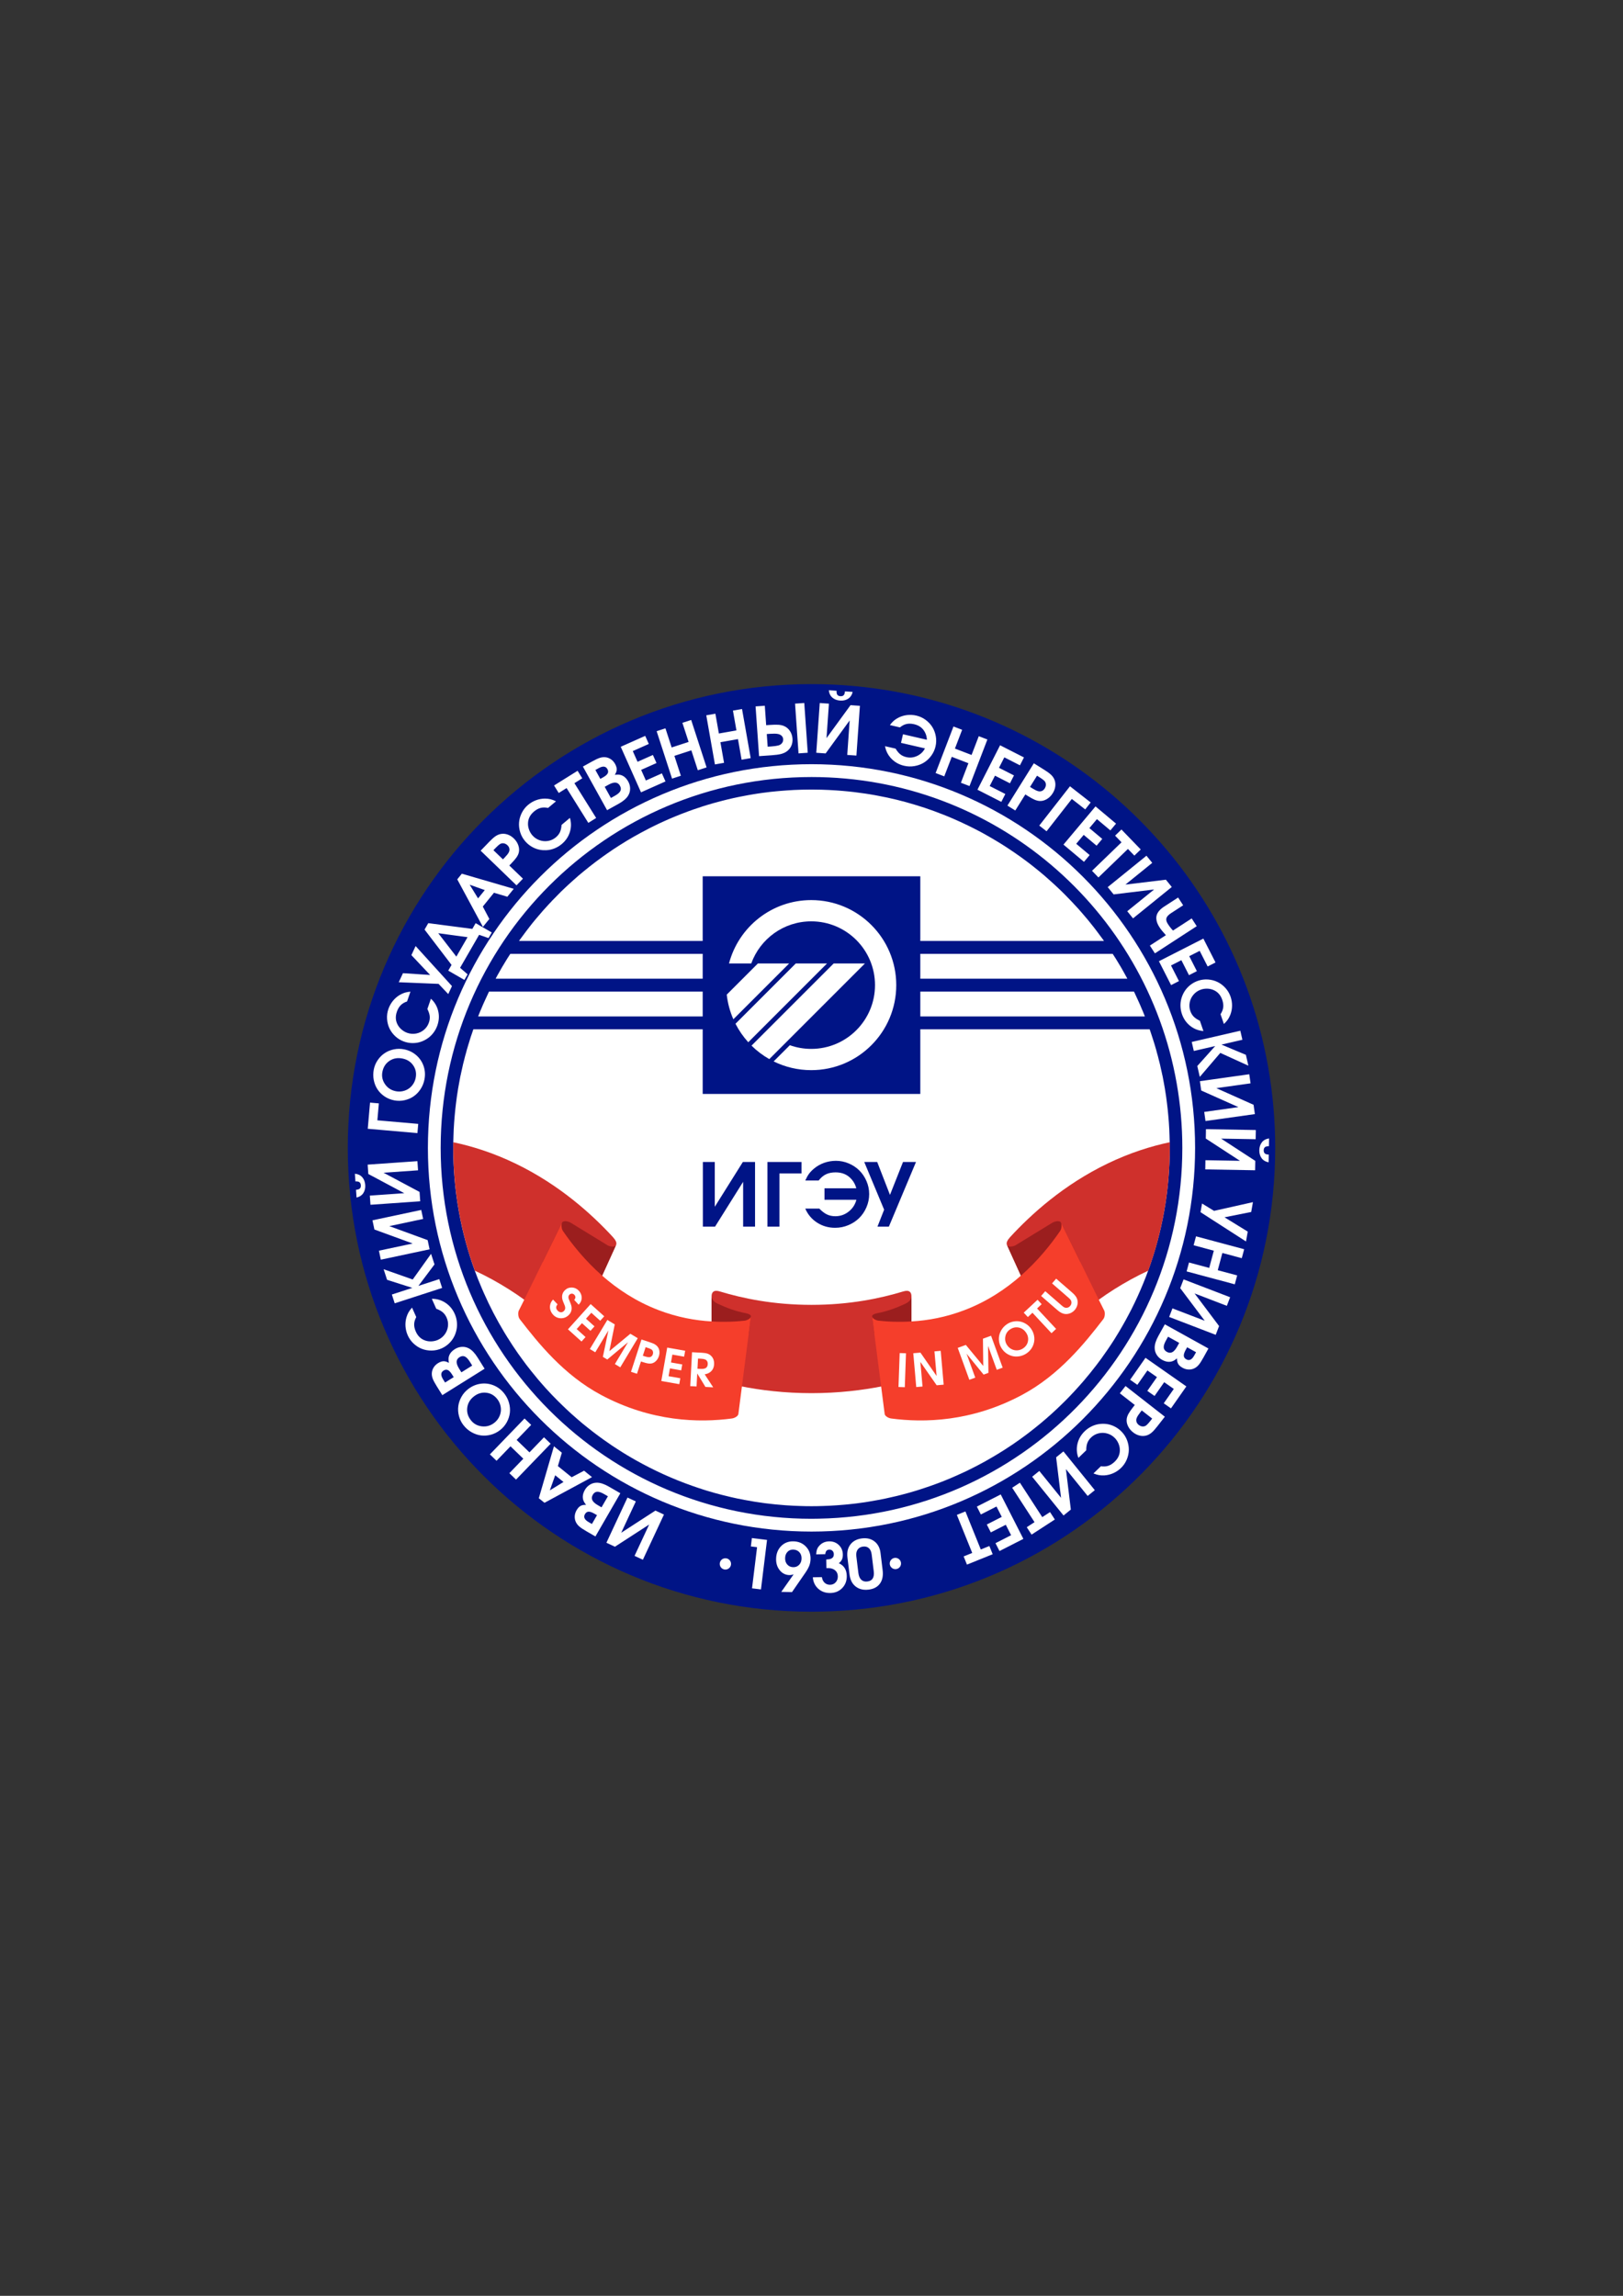
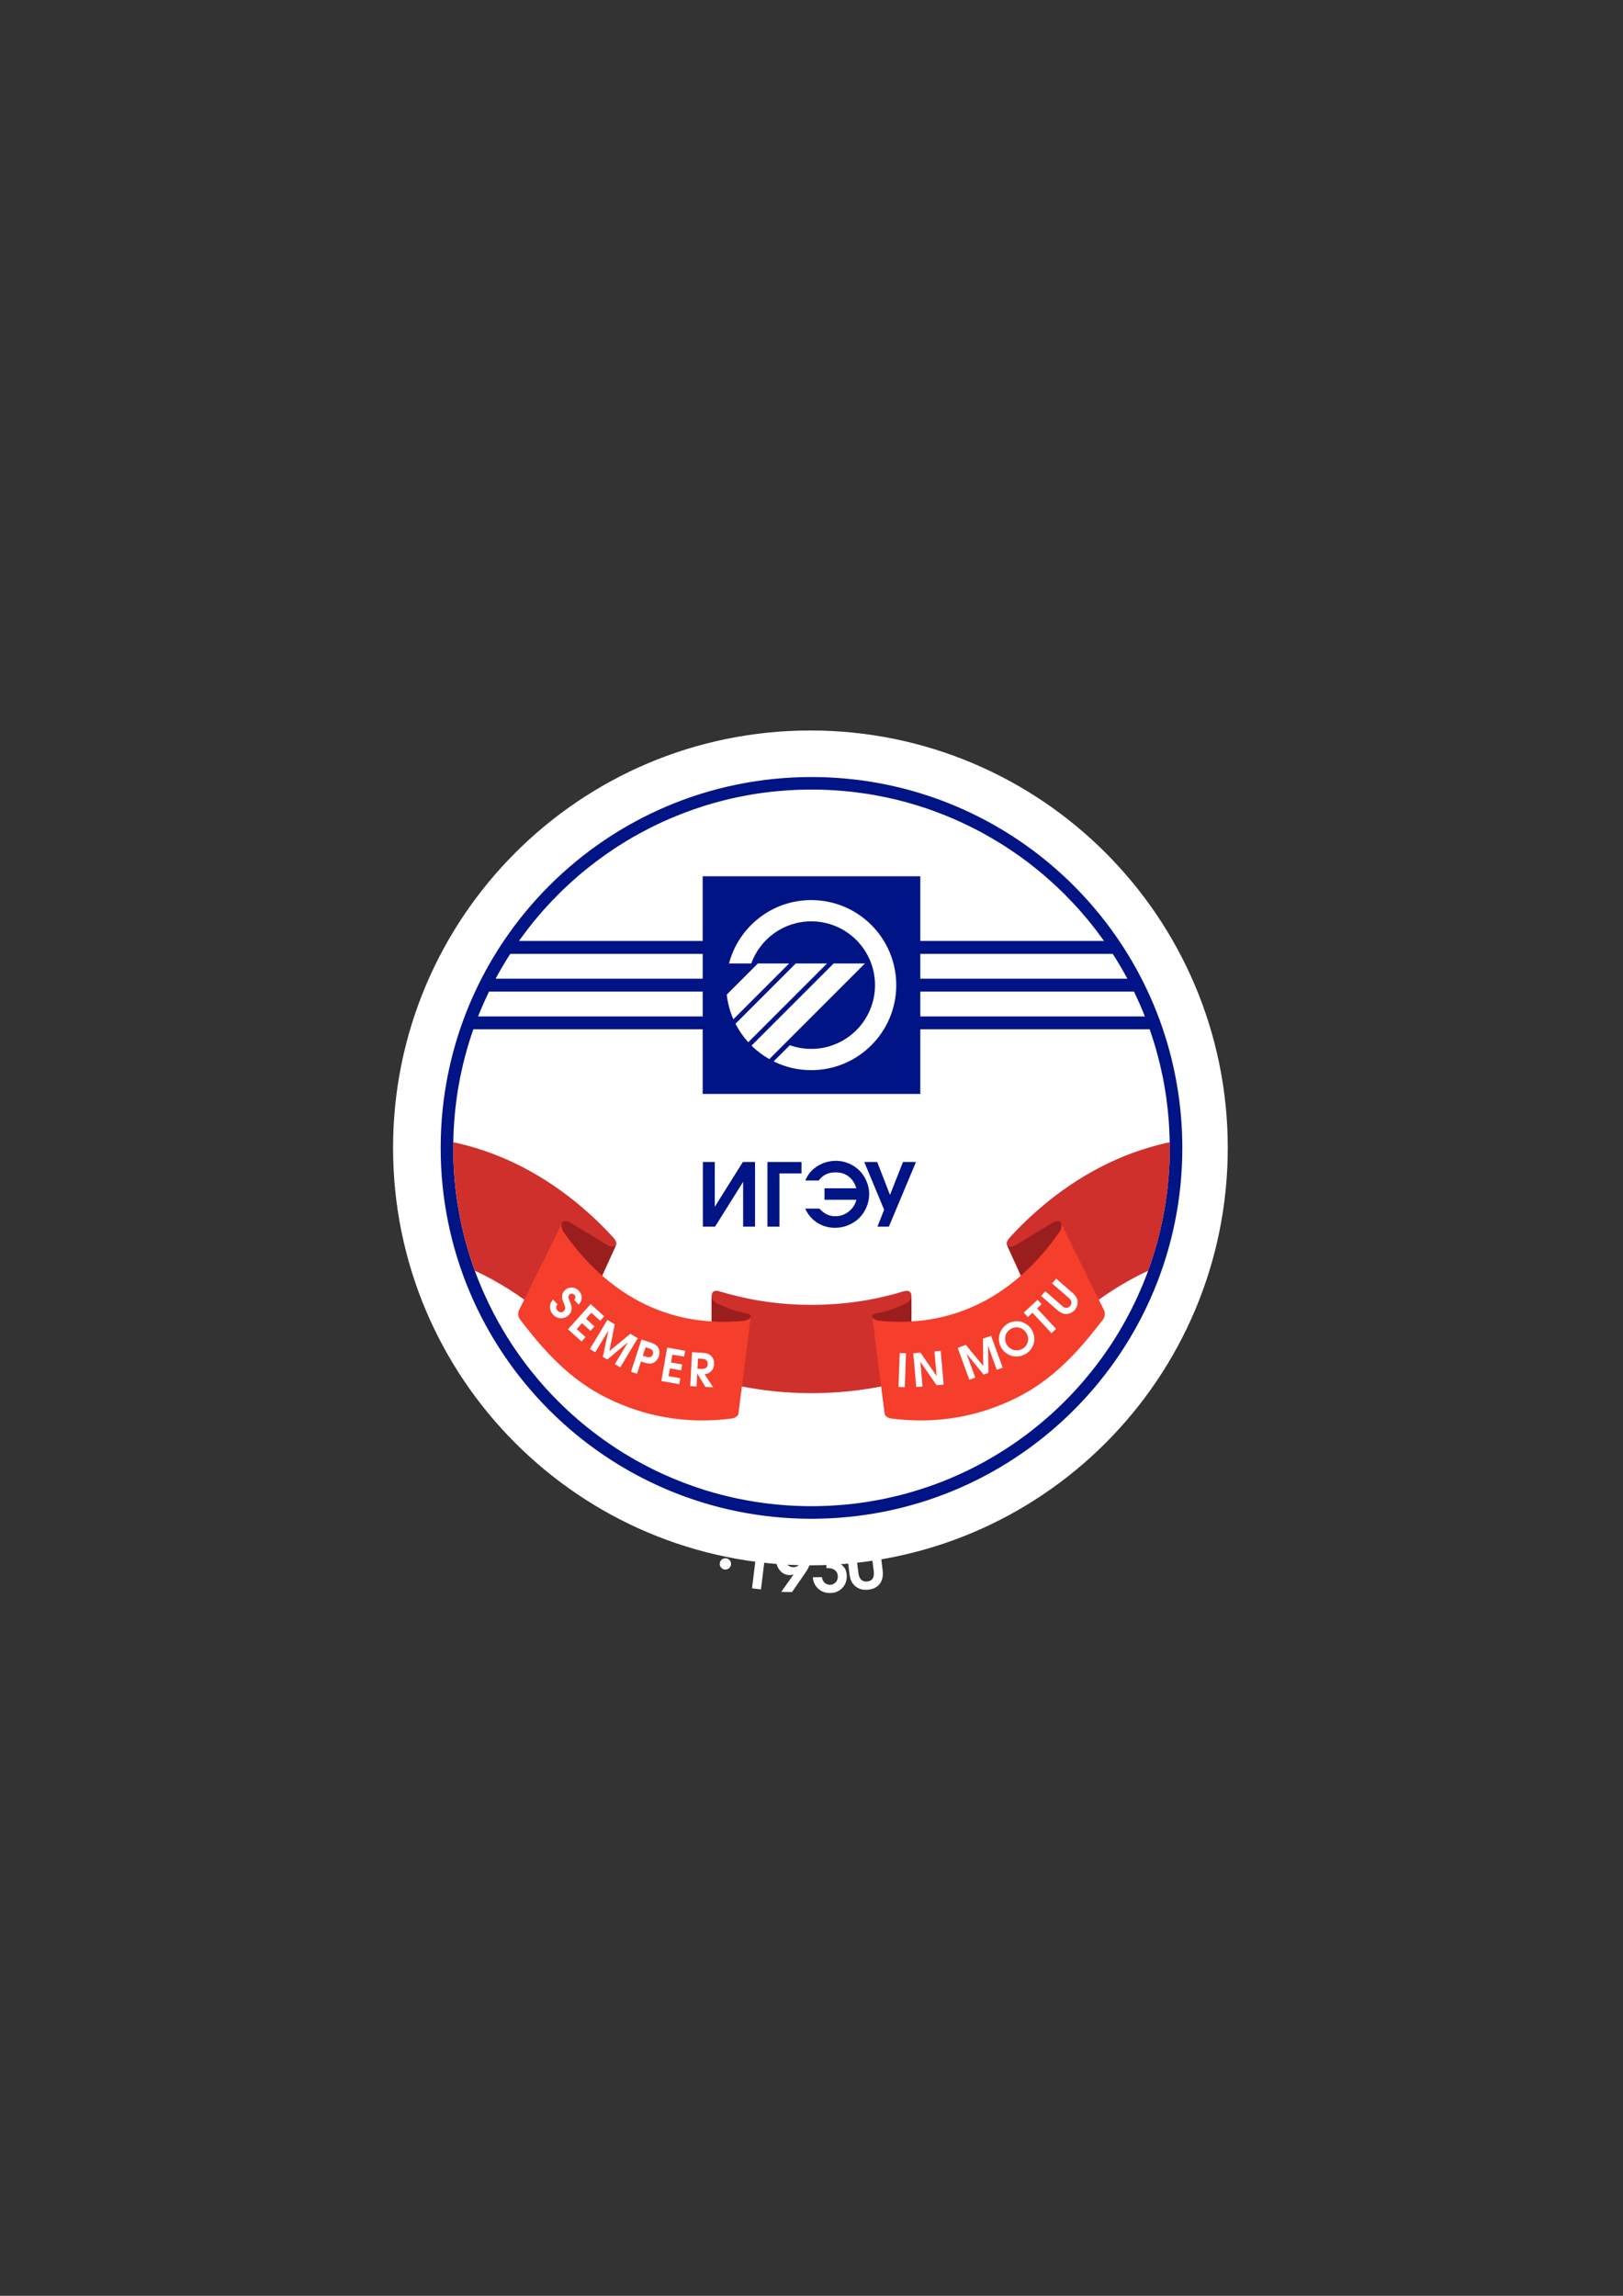
<svg xmlns="http://www.w3.org/2000/svg" viewBox="0 0 595.276 841.89" id="svg43" height="841.89" width="595.276" version="1.1">
  <rect x="0" y="0" width="595.276" height="841.89" fill="#333333" stroke="none" />
  <defs id="defs47" />
  <g id="Layer1000">
    <path id="path2" style="fill:#ffffff;fill-rule:evenodd" d="m 450.312,420.945 c 0,84.539 -68.533,153.072 -153.072,153.072 -84.54,0 -153.072,-68.533 -153.072,-153.072 0,-84.539 68.533,-153.072 153.072,-153.072 84.539,0 153.072,68.533 153.072,153.072 z" />
    <path id="path4" style="fill:#001486;fill-rule:evenodd" d="m 396.549,334.439 c 0.61,0.681 1.184,1.381 1.776,2.082 0.306,0.34 0.592,0.681 0.88,1.04 0.287,0.359 0.574,0.718 0.843,1.058 0.753,0.916 1.49,1.866 2.207,2.817 0.718,0.932 1.435,1.901 2.116,2.853 0.144,0.179 0.288,0.376 0.413,0.574 0.054,0.054 0.09,0.125 0.125,0.197 h -67.364 v -23.716 h -79.815 v 23.716 h -67.364 c 0.054,-0.072 0.09,-0.143 0.125,-0.197 0.125,-0.198 0.27,-0.395 0.413,-0.574 0.699,-0.951 1.399,-1.92 2.117,-2.853 0.358,-0.467 0.717,-0.951 1.093,-1.418 0.628,-0.825 1.274,-1.65 1.956,-2.458 0.286,-0.358 0.592,-0.7 0.878,-1.04 1.418,-1.704 2.888,-3.373 4.414,-5.006 0.269,-0.304 0.556,-0.592 0.843,-0.879 0.072,-0.073 0.143,-0.162 0.215,-0.252 0.449,-0.467 0.915,-0.932 1.364,-1.381 0.197,-0.216 0.394,-0.413 0.592,-0.61 0.376,-0.395 0.771,-0.79 1.166,-1.184 0.107,-0.125 0.233,-0.234 0.358,-0.359 0.359,-0.34 0.718,-0.682 1.077,-1.023 0.485,-0.466 0.987,-0.932 1.49,-1.399 0.502,-0.467 1.004,-0.933 1.506,-1.363 0.736,-0.681 1.472,-1.328 2.225,-1.974 0.628,-0.52 1.274,-1.058 1.919,-1.596 0.107,-0.091 0.216,-0.18 0.341,-0.27 0.556,-0.467 1.13,-0.915 1.704,-1.381 0.054,-0.036 0.09,-0.072 0.143,-0.107 0.736,-0.592 1.49,-1.166 2.243,-1.74 0.753,-0.574 1.524,-1.13 2.296,-1.687 0.61,-0.449 1.22,-0.88 1.848,-1.309 1.542,-1.094 3.121,-2.135 4.718,-3.14 0.843,-0.538 1.687,-1.058 2.547,-1.578 1.704,-1.023 3.445,-2.01 5.203,-2.96 0.88,-0.485 1.758,-0.951 2.655,-1.4 0.358,-0.197 0.7,-0.376 1.058,-0.538 0.359,-0.197 0.7,-0.358 1.059,-0.52 1.22,-0.61 2.475,-1.202 3.731,-1.758 1.166,-0.538 2.35,-1.04 3.534,-1.524 0.252,-0.125 0.52,-0.234 0.772,-0.323 0.645,-0.269 1.274,-0.538 1.919,-0.771 0.844,-0.341 1.704,-0.663 2.565,-0.969 0.61,-0.233 1.221,-0.448 1.849,-0.664 1.166,-0.412 2.35,-0.807 3.533,-1.184 0.538,-0.179 1.077,-0.34 1.615,-0.502 0.736,-0.215 1.472,-0.43 2.207,-0.646 1.041,-0.287 2.082,-0.574 3.139,-0.843 2.727,-0.717 5.508,-1.327 8.324,-1.847 0.502,-0.109 1.005,-0.198 1.525,-0.287 0.52,-0.09 1.041,-0.179 1.579,-0.269 0.52,-0.089 1.059,-0.18 1.578,-0.252 1.148,-0.179 2.296,-0.34 3.445,-0.467 0.897,-0.125 1.794,-0.233 2.691,-0.304 0.215,-0.036 0.449,-0.054 0.664,-0.072 0.592,-0.054 1.202,-0.125 1.812,-0.161 0.7,-0.073 1.417,-0.108 2.135,-0.162 1.794,-0.143 3.606,-0.215 5.418,-0.269 1.22,-0.036 2.44,-0.054 3.659,-0.054 1.22,0 2.44,0.018 3.66,0.054 1.847,0.054 3.696,0.143 5.526,0.269 0.771,0.054 1.524,0.108 2.296,0.18 2.798,0.233 5.579,0.574 8.342,0.986 0.538,0.072 1.077,0.162 1.596,0.252 0.538,0.09 1.058,0.179 1.597,0.269 0.431,0.071 0.88,0.161 1.327,0.252 4.7,0.861 9.311,1.991 13.814,3.372 0.718,0.216 1.417,0.431 2.116,0.664 0.897,0.27 1.794,0.574 2.673,0.897 0.682,0.215 1.399,0.485 2.082,0.735 0.054,0.018 0.107,0.036 0.161,0.054 0.036,0.018 0.054,0.018 0.089,0.036 1.041,0.377 2.08,0.772 3.103,1.184 1.327,0.52 2.638,1.058 3.929,1.633 0.789,0.341 1.561,0.681 2.332,1.041 1.041,0.467 2.045,0.951 3.067,1.453 0.717,0.341 1.417,0.701 2.117,1.059 0.861,0.449 1.722,0.897 2.583,1.345 0.27,0.144 0.538,0.288 0.807,0.449 0.772,0.431 1.543,0.862 2.314,1.31 0.163,0.09 0.323,0.197 0.485,0.286 0.664,0.377 1.309,0.771 1.973,1.166 0.037,0.036 0.09,0.054 0.144,0.09 0.896,0.538 1.812,1.094 2.69,1.669 0.09,0.053 0.18,0.107 0.252,0.161 0.485,0.305 0.95,0.61 1.417,0.933 0.646,0.412 1.291,0.843 1.919,1.292 0.252,0.161 0.52,0.341 0.772,0.538 1.004,0.699 2.009,1.399 2.978,2.135 1.077,0.789 2.134,1.596 3.193,2.44 1.382,1.093 2.745,2.206 4.09,3.354 0.753,0.646 1.49,1.293 2.225,1.974 0.52,0.449 1.005,0.896 1.506,1.363 0.503,0.467 1.005,0.933 1.489,1.399 0.359,0.341 0.717,0.683 1.077,1.023 0.143,0.143 0.287,0.288 0.431,0.431 0.376,0.359 0.753,0.735 1.113,1.113 0.555,0.574 1.129,1.148 1.685,1.74 0.162,0.161 0.323,0.34 0.485,0.502 0.574,0.592 1.112,1.184 1.651,1.776 0.628,0.664 1.22,1.345 1.812,2.027 z m 12.593,16.953 c 0.109,0.179 0.216,0.34 0.323,0.52 0.574,0.915 1.131,1.83 1.669,2.762 0.34,0.61 0.7,1.22 1.041,1.83 0.448,0.79 0.878,1.579 1.309,2.387 h -75.939 v -9.114 h 70.558 c 0.358,0.538 0.7,1.077 1.04,1.615 z m 6.943,12.575 c 0.413,0.844 0.808,1.704 1.184,2.565 0.143,0.323 0.305,0.665 0.449,0.987 0.304,0.664 0.61,1.345 0.878,2.028 0.431,0.968 0.844,1.955 1.221,2.942 0.036,0.09 0.072,0.161 0.09,0.251 h -82.362 v -9.113 h 78.361 c 0.054,0.107 0.107,0.215 0.179,0.34 z m 6.028,14.8 c 0.162,0.431 0.305,0.879 0.431,1.309 0.538,1.615 1.041,3.23 1.507,4.88 0.09,0.34 0.179,0.699 0.268,1.041 0.125,0.394 0.234,0.807 0.341,1.202 0.036,0.071 0.054,0.143 0.054,0.215 l 0.323,1.292 c 0.287,1.023 0.52,2.046 0.736,3.085 0.143,0.556 0.268,1.112 0.376,1.669 0.036,0.161 0.054,0.305 0.09,0.467 0.018,0.09 0.036,0.179 0.073,0.269 0.054,0.252 0.107,0.502 0.161,0.754 0.09,0.412 0.161,0.843 0.233,1.256 0.395,1.973 0.717,3.983 1.005,5.992 0,0.036 0.018,0.072 0.018,0.107 0.09,0.736 0.197,1.49 0.287,2.243 0.108,0.771 0.198,1.543 0.27,2.314 0.072,0.682 0.143,1.345 0.197,2.027 0.054,0.485 0.09,0.951 0.125,1.436 0.055,0.467 0.09,0.932 0.108,1.417 0.107,1.579 0.197,3.158 0.233,4.736 0.036,0.628 0.053,1.22 0.053,1.848 0.018,0.18 0.018,0.359 0.018,0.538 0.018,0.682 0.018,1.382 0.018,2.064 0,15.823 -2.799,31 -7.929,45.047 -0.252,0.701 -0.503,1.4 -0.772,2.082 -1.238,3.211 -2.601,6.369 -4.071,9.454 -0.323,0.7 -0.665,1.363 -1.005,2.045 -0.072,0.162 -0.143,0.305 -0.216,0.449 -0.34,0.645 -0.681,1.309 -1.022,1.955 -0.377,0.736 -0.772,1.472 -1.166,2.189 -0.808,1.454 -1.633,2.888 -2.475,4.305 l -1.275,2.082 c 0,0.018 0,0.018 -0.018,0.036 -0.197,0.305 -0.376,0.61 -0.574,0.915 -0.7,1.095 -1.399,2.17 -2.134,3.229 -0.808,1.184 -1.633,2.35 -2.458,3.498 -0.61,0.843 -1.239,1.687 -1.885,2.511 -1.506,1.956 -3.05,3.876 -4.664,5.759 -0.556,0.646 -1.129,1.291 -1.704,1.937 -0.52,0.592 -1.041,1.166 -1.579,1.74 -0.556,0.592 -1.112,1.202 -1.687,1.794 -0.556,0.592 -1.13,1.184 -1.722,1.758 -0.574,0.574 -1.166,1.166 -1.758,1.722 -0.431,0.431 -0.879,0.844 -1.309,1.256 -1.345,1.274 -2.745,2.53 -4.144,3.732 -1.238,1.077 -2.511,2.134 -3.804,3.157 -0.628,0.52 -1.274,1.023 -1.937,1.525 -0.646,0.502 -1.309,1.004 -1.973,1.488 -0.663,0.502 -1.327,0.987 -1.992,1.454 -0.376,0.268 -0.771,0.556 -1.166,0.807 -0.286,0.215 -0.592,0.431 -0.878,0.628 -1.076,0.735 -2.171,1.454 -3.265,2.153 -0.771,0.502 -1.542,0.987 -2.332,1.453 -0.628,0.377 -1.256,0.772 -1.883,1.13 -1.884,1.131 -3.803,2.189 -5.741,3.194 -0.555,0.304 -1.129,0.592 -1.703,0.878 -0.88,0.449 -1.776,0.897 -2.674,1.327 -0.215,0.089 -0.431,0.198 -0.646,0.287 -0.825,0.394 -1.651,0.771 -2.475,1.13 -3.14,1.417 -6.351,2.69 -9.635,3.838 -0.574,0.216 -1.148,0.413 -1.74,0.592 -0.179,0.072 -0.358,0.144 -0.537,0.18 -0.538,0.197 -1.094,0.376 -1.633,0.538 -0.072,0.036 -0.143,0.054 -0.216,0.072 -0.412,0.143 -0.825,0.269 -1.256,0.394 -1.812,0.556 -3.659,1.077 -5.507,1.543 -1.041,0.269 -2.099,0.538 -3.139,0.753 -1.704,0.413 -3.427,0.771 -5.167,1.094 -1.22,0.233 -2.458,0.449 -3.695,0.646 -0.449,0.071 -0.898,0.143 -1.346,0.216 -2.009,0.304 -4.037,0.555 -6.063,0.753 -0.449,0.054 -0.897,0.09 -1.345,0.125 -0.898,0.09 -1.794,0.161 -2.709,0.215 -0.878,0.071 -1.74,0.126 -2.619,0.162 -0.898,0.054 -1.795,0.09 -2.709,0.107 -1.345,0.054 -2.692,0.072 -4.055,0.072 -1.363,0 -2.708,-0.018 -4.054,-0.072 -0.896,-0.018 -1.812,-0.054 -2.708,-0.107 -0.898,-0.036 -1.812,-0.091 -2.709,-0.162 -1.256,-0.089 -2.511,-0.197 -3.749,-0.322 -2.566,-0.252 -5.113,-0.574 -7.625,-0.987 -1.238,-0.197 -2.459,-0.413 -3.678,-0.646 -1.758,-0.323 -3.515,-0.681 -5.237,-1.094 -1.023,-0.233 -2.046,-0.485 -3.069,-0.753 -1.865,-0.466 -3.695,-0.987 -5.525,-1.543 -0.431,-0.125 -0.843,-0.251 -1.256,-0.394 -0.072,-0.018 -0.143,-0.036 -0.216,-0.072 -0.555,-0.162 -1.093,-0.341 -1.632,-0.538 -0.18,-0.036 -0.359,-0.108 -0.538,-0.18 -0.592,-0.197 -1.184,-0.394 -1.776,-0.61 -7.194,-2.529 -14.101,-5.686 -20.667,-9.383 -0.556,-0.304 -1.094,-0.628 -1.651,-0.95 -0.592,-0.341 -1.184,-0.681 -1.758,-1.041 -0.556,-0.323 -1.095,-0.664 -1.633,-1.005 -0.592,-0.376 -1.202,-0.753 -1.794,-1.148 -0.61,-0.376 -1.22,-0.771 -1.812,-1.184 -0.628,-0.412 -1.256,-0.843 -1.866,-1.292 -0.395,-0.251 -0.79,-0.538 -1.166,-0.807 -0.664,-0.467 -1.327,-0.951 -1.992,-1.454 -0.664,-0.485 -1.327,-0.986 -1.973,-1.488 -0.663,-0.502 -1.309,-1.005 -1.937,-1.525 -1.291,-1.005 -2.566,-2.062 -3.804,-3.157 -1.417,-1.202 -2.798,-2.458 -4.144,-3.732 -0.448,-0.412 -0.878,-0.825 -1.309,-1.256 -0.592,-0.556 -1.184,-1.13 -1.758,-1.722 -1.542,-1.524 -3.014,-3.086 -4.466,-4.682 -0.485,-0.556 -0.969,-1.093 -1.454,-1.65 -0.467,-0.52 -0.915,-1.059 -1.381,-1.597 -0.862,-1.023 -1.704,-2.064 -2.548,-3.121 -1.166,-1.454 -2.295,-2.924 -3.372,-4.432 -0.485,-0.646 -0.951,-1.309 -1.418,-1.973 -0.179,-0.252 -0.34,-0.484 -0.502,-0.736 -0.448,-0.628 -0.879,-1.256 -1.292,-1.901 -0.179,-0.251 -0.34,-0.503 -0.502,-0.771 -0.501,-0.753 -0.986,-1.507 -1.453,-2.278 -0.036,-0.018 -0.036,-0.018 -0.036,-0.036 -0.431,-0.7 -0.862,-1.381 -1.274,-2.082 -2.745,-4.574 -5.221,-9.31 -7.392,-14.226 -0.322,-0.699 -0.628,-1.417 -0.932,-2.134 v -0.018 c -0.431,-0.987 -0.826,-1.956 -1.221,-2.942 -0.412,-1.041 -0.807,-2.099 -1.202,-3.158 -5.112,-14.047 -7.911,-29.223 -7.911,-45.047 0,-0.681 0,-1.382 0.018,-2.064 0,-0.179 0,-0.358 0.018,-0.538 0,-0.628 0.018,-1.22 0.054,-1.848 0.036,-1.578 0.125,-3.157 0.234,-4.736 0.036,-0.485 0.072,-0.95 0.107,-1.417 0.036,-0.484 0.072,-0.951 0.125,-1.436 0.053,-0.682 0.125,-1.345 0.197,-2.027 0.072,-0.771 0.162,-1.543 0.27,-2.314 0.09,-0.753 0.197,-1.507 0.287,-2.243 0,-0.036 0.018,-0.072 0.018,-0.107 0.287,-2.009 0.61,-4.019 1.005,-5.992 0.072,-0.413 0.143,-0.844 0.233,-1.256 0.054,-0.252 0.108,-0.502 0.162,-0.754 0.036,-0.089 0.054,-0.179 0.072,-0.269 0.036,-0.161 0.054,-0.305 0.09,-0.467 0.107,-0.556 0.233,-1.112 0.377,-1.669 0.215,-1.04 0.448,-2.062 0.735,-3.085 l 0.323,-1.292 c 0,-0.072 0.018,-0.143 0.054,-0.215 0.108,-0.395 0.216,-0.808 0.341,-1.202 0.09,-0.341 0.179,-0.701 0.27,-1.041 0.143,-0.52 0.304,-1.041 0.466,-1.561 0.216,-0.736 0.431,-1.453 0.664,-2.171 0.216,-0.699 0.431,-1.399 0.683,-2.08 0.179,-0.574 0.376,-1.131 0.574,-1.687 h 84.119 v 23.698 h 79.815 v -23.698 h 84.12 c 0.161,0.431 0.304,0.862 0.448,1.309 z m -246.654,-6.278 c 0.376,-0.987 0.789,-1.974 1.22,-2.942 0.269,-0.683 0.574,-1.364 0.878,-2.028 0.143,-0.322 0.305,-0.663 0.449,-0.987 0.377,-0.861 0.771,-1.721 1.184,-2.565 0.072,-0.125 0.125,-0.233 0.179,-0.34 h 78.361 v 9.113 h -82.361 c 0.018,-0.09 0.054,-0.161 0.09,-0.251 z m 7.642,-15.985 c 0.34,-0.61 0.7,-1.22 1.04,-1.83 0.538,-0.932 1.094,-1.847 1.669,-2.762 0.107,-0.18 0.216,-0.341 0.323,-0.52 0.34,-0.538 0.682,-1.077 1.041,-1.615 h 70.557 v 9.114 h -75.939 c 0.413,-0.808 0.844,-1.597 1.31,-2.387 z m 114.527,-71.561 c -75.096,0 -136.002,60.887 -136.002,136.002 0,75.114 60.906,136.002 136.002,136.002 0.898,0 1.794,-0.018 2.692,-0.036 73.876,-1.418 133.328,-61.749 133.328,-135.966 0,-8.109 -0.717,-16.038 -2.081,-23.752 -11.23,-63.795 -66.915,-112.25 -133.939,-112.25 z" />
-     <path id="path6" style="fill:#001486;fill-rule:evenodd" d="m 297.629,561.637 c -77.697,0 -140.684,-62.99 -140.684,-140.691 0,-77.702 62.987,-140.71 140.684,-140.71 77.715,0 140.702,63.008 140.702,140.71 0,77.701 -62.987,140.691 -140.702,140.691 z M 465.115,391.236 C 451.068,311.47 381.425,250.866 297.629,250.866 c -93.915,0 -170.07,76.141 -170.07,170.079 0,93.938 76.154,170.079 170.07,170.079 1.13,0 2.243,-0.018 3.355,-0.036 92.39,-1.776 166.733,-77.235 166.733,-170.043 0,-10.136 -0.898,-20.058 -2.602,-29.71 z" />
    <path id="path8" style="fill:#001486;fill-rule:evenodd" d="m 272.464,426.102 c 0,0 1.488,0 4.468,0 0,0 0,7.908 0,23.72 0,0 -1.461,0 -4.372,0 0,0 0,-5.479 0,-16.443 0,0 -3.435,5.479 -10.3,16.443 0,0 -1.493,0 -4.468,0 0,0 0,-7.908 0,-23.72 0,0 1.456,0 4.372,0 0,0 0,5.479 0,16.432 0,0 3.435,-5.479 10.3,-16.432 z m 21.51,4.206 c 0,0 -2.697,0 -8.09,0 0,0 0,6.501 0,19.514 0,0 -1.466,0 -4.404,0 0,0 0,-7.908 0,-23.72 0,0 4.163,0 12.494,0 0,0 0,1.402 0,4.206 z m 6.539,12.901 c 0.969,1.001 1.91,1.718 2.814,2.146 0.899,0.428 1.921,0.642 3.061,0.642 1.83,0 3.462,-0.567 4.891,-1.701 1.434,-1.134 2.376,-2.579 2.825,-4.334 h -11.697 v -4.2 c 0,0 3.89,0 11.665,0 -0.316,-1.231 -0.872,-2.317 -1.68,-3.243 -1.461,-1.739 -3.43,-2.606 -5.907,-2.606 -1.381,0 -2.563,0.241 -3.542,0.717 -0.985,0.471 -1.878,1.236 -2.681,2.279 h -4.907 c 0.45,-1.006 0.899,-1.819 1.354,-2.445 0.455,-0.626 1.059,-1.263 1.814,-1.899 1.097,-0.925 2.344,-1.643 3.735,-2.14 1.396,-0.492 2.841,-0.744 4.334,-0.744 1.653,0 3.232,0.326 4.736,0.974 1.504,0.648 2.804,1.514 3.89,2.6 1.086,1.086 1.953,2.386 2.6,3.89 0.647,1.504 0.974,3.082 0.974,4.736 0,1.68 -0.332,3.285 -0.99,4.816 -0.658,1.536 -1.541,2.852 -2.654,3.954 -1.113,1.102 -2.445,1.975 -3.986,2.622 -1.541,0.653 -3.162,0.974 -4.864,0.974 -2.434,0 -4.634,-0.631 -6.603,-1.894 -1.964,-1.268 -3.408,-2.98 -4.34,-5.142 z m 25.502,6.614 c 0,0 -1.396,0 -4.184,0 0,0 0.813,-2.076 2.445,-6.223 0,0 -2.429,-5.832 -7.293,-17.497 0,0 1.584,0 4.751,0 0,0 1.562,4.024 4.687,12.071 0,0 1.595,-4.024 4.783,-12.071 0,0 1.589,0 4.762,0 0,0 -3.317,7.908 -9.952,23.72 z" />
-     <path id="path10" style="fill:#ffffff;fill-rule:evenodd" d="m 330.476,573.346 c 0,1.144 -0.928,2.072 -2.072,2.072 -1.144,0 -2.072,-0.928 -2.072,-2.072 0,-1.144 0.928,-2.072 2.072,-2.072 1.144,0 2.072,0.928 2.072,2.072 z" />
    <path id="path12" style="fill:#ffffff;fill-rule:evenodd" d="m 268.127,573.496 c 0,1.144 -0.928,2.072 -2.072,2.072 -1.144,0 -2.071,-0.928 -2.071,-2.072 0,-1.144 0.927,-2.072 2.071,-2.072 1.144,0 2.072,0.928 2.072,2.072 z" />
    <path id="path14" style="fill:#cf302c;fill-rule:evenodd" d="m 225.968,456.525 -0.002,0.004 -0.001,0.003 -0.001,0.003 -0.002,0.003 -0.001,0.003 c -1.704,3.751 -3.409,7.49 -5.114,11.244 v 0.018 0.018 c -3.643,8.02 -7.284,16.02 -10.926,24.04 -4.521,-4.664 -10.387,-10.082 -17.635,-15.249 -3.606,-2.602 -7.553,-5.113 -11.84,-7.464 -2.135,-1.166 -4.234,-2.224 -6.297,-3.175 -0.376,-1.041 -0.735,-2.081 -1.094,-3.158 -0.43,-1.256 -0.825,-2.511 -1.22,-3.803 -0.215,-0.7 -0.412,-1.381 -0.61,-2.099 -0.304,-1.04 -0.592,-2.098 -0.843,-3.139 -0.27,-1.041 -0.538,-2.099 -0.771,-3.157 -0.252,-1.059 -0.485,-2.117 -0.701,-3.194 -0.125,-0.628 -0.251,-1.238 -0.358,-1.865 -0.162,-0.843 -0.323,-1.669 -0.449,-2.511 -0.107,-0.556 -0.197,-1.13 -0.287,-1.704 -0.268,-1.669 -0.483,-3.337 -0.681,-5.041 -0.072,-0.628 -0.143,-1.274 -0.215,-1.919 0,-0.054 -0.018,-0.107 -0.018,-0.179 -0.072,-0.663 -0.125,-1.345 -0.179,-2.028 -0.054,-0.574 -0.108,-1.166 -0.144,-1.758 -0.072,-0.896 -0.125,-1.812 -0.161,-2.708 -0.036,-0.377 -0.036,-0.753 -0.054,-1.13 -0.089,-1.866 -0.125,-3.749 -0.125,-5.633 0,-0.7 0.018,-1.381 0.018,-2.081 6.961,1.471 14.675,3.892 22.82,7.822 16.218,7.826 28.093,18.682 35.683,26.914 1.01,1.117 1.569,2.128 1.21,2.925 z" />
-     <path id="path16" style="fill:#ffffff;fill-rule:evenodd" d="m 225.54,567.191 c 0,0 -1.04,-0.485 -3.122,-1.456 0,0 2.577,-5.526 7.729,-16.576 0,0 1.021,0.476 3.055,1.424 0,0 -1.786,3.829 -5.358,11.491 0,0 4.186,-2.71 12.556,-8.134 0,0 1.043,0.486 3.122,1.456 0,0 -2.577,5.526 -7.729,16.576 0,0 -1.017,-0.474 -3.055,-1.425 0,0 1.786,-3.829 5.355,-11.483 0,0 -4.186,2.71 -12.552,8.127 z m 1.989,-19.604 c 0,0 -3.049,5.281 -9.145,15.839 0,0 -1.09,-0.629 -3.265,-1.885 -1.208,-0.697 -2.082,-1.278 -2.625,-1.749 -0.545,-0.467 -0.966,-1.001 -1.262,-1.601 -0.331,-0.681 -0.474,-1.407 -0.433,-2.17 0.04,-0.763 0.266,-1.5 0.676,-2.211 0.431,-0.747 0.914,-1.269 1.445,-1.571 0.532,-0.303 1.209,-0.436 2.035,-0.397 -0.403,-0.523 -0.693,-0.962 -0.862,-1.322 -0.169,-0.359 -0.278,-0.756 -0.326,-1.193 -0.101,-0.93 0.147,-1.921 0.747,-2.961 0.482,-0.836 1.111,-1.488 1.884,-1.951 0.771,-0.469 1.611,-0.704 2.526,-0.704 1.256,-0.004 2.716,0.477 4.378,1.437 z m -4.56,1.107 -1.454,-0.84 c -1.026,-0.592 -1.865,-0.862 -2.515,-0.818 -0.652,0.048 -1.181,0.419 -1.585,1.119 -0.402,0.697 -0.455,1.357 -0.154,1.974 0.299,0.621 0.956,1.224 1.975,1.812 l 1.393,0.804 z m -4.002,6.932 -0.943,-0.545 c -0.893,-0.516 -1.609,-0.762 -2.157,-0.736 -0.543,0.025 -0.983,0.324 -1.313,0.895 -0.621,1.075 -0.173,2.049 1.342,2.923 l 1.204,0.695 z m -1.829,-13.952 c 0,0 -5.812,3.14 -17.438,9.413 0,0 -0.689,-0.558 -2.075,-1.68 0,0 1.849,-6.348 5.546,-19.043 0,0 0.965,0.781 2.902,2.35 0,0 -0.485,1.635 -1.456,4.905 0,0 1.686,1.366 5.056,4.094 0,0 1.518,-0.799 4.553,-2.397 0,0 0.972,0.787 2.911,2.357 z m -10.461,1.78 c 0,0 -1.017,-0.823 -3.043,-2.464 0,0 -0.656,1.847 -1.97,5.54 0,0 1.67,-1.026 5.013,-3.076 z m -4.707,-14.031 c 0,0 -4.236,4.386 -12.705,13.156 0,0 -0.813,-0.785 -2.442,-2.359 0,0 1.708,-1.769 5.121,-5.303 0,0 -1.567,-1.514 -4.704,-4.543 0,0 -1.705,1.766 -5.121,5.303 0,0 -0.81,-0.782 -2.433,-2.35 0,0 4.236,-4.386 12.705,-13.156 0,0 0.81,0.783 2.433,2.35 0,0 -1.777,1.84 -5.33,5.52 0,0 1.567,1.513 4.704,4.543 0,0 1.777,-1.84 5.33,-5.52 0,0 0.813,0.785 2.442,2.359 z m -31.971,-6.787 c -0.782,-1.001 -1.333,-2.115 -1.653,-3.336 -0.323,-1.224 -0.408,-2.425 -0.26,-3.603 0.148,-1.178 0.526,-2.322 1.145,-3.434 0.615,-1.109 1.428,-2.058 2.436,-2.846 1.385,-1.082 2.906,-1.742 4.558,-1.98 1.655,-0.24 3.254,-0.05 4.8,0.575 1.546,0.625 2.854,1.623 3.932,3.002 0.813,1.04 1.395,2.182 1.737,3.422 0.345,1.239 0.449,2.451 0.311,3.642 -0.141,1.194 -0.515,2.35 -1.128,3.468 -0.613,1.118 -1.431,2.076 -2.454,2.876 -1.034,0.808 -2.165,1.377 -3.399,1.708 -1.233,0.325 -2.44,0.409 -3.629,0.254 -1.186,-0.158 -2.339,-0.555 -3.462,-1.195 -1.124,-0.641 -2.101,-1.49 -2.932,-2.553 z m 2.706,-1.837 c 1.026,1.313 2.38,2.067 4.056,2.256 1.675,0.188 3.19,-0.246 4.542,-1.302 0.679,-0.531 1.224,-1.161 1.628,-1.884 0.406,-0.726 0.654,-1.475 0.752,-2.247 0.101,-0.77 0.039,-1.559 -0.177,-2.358 -0.219,-0.803 -0.59,-1.539 -1.116,-2.212 -1.067,-1.365 -2.412,-2.142 -4.041,-2.324 -1.629,-0.188 -3.139,0.264 -4.537,1.356 -1.418,1.107 -2.227,2.483 -2.439,4.136 -0.206,1.653 0.238,3.18 1.333,4.581 z m 5.039,-18.875 c 0,0 -5.171,3.232 -15.51,9.692 0,0 -0.667,-1.067 -1.998,-3.197 -0.739,-1.183 -1.238,-2.106 -1.497,-2.777 -0.262,-0.668 -0.383,-1.337 -0.363,-2.006 0.028,-0.757 0.242,-1.465 0.636,-2.119 0.394,-0.655 0.939,-1.2 1.635,-1.635 0.731,-0.457 1.402,-0.691 2.014,-0.709 0.612,-0.017 1.272,0.183 1.983,0.605 -0.11,-0.651 -0.16,-1.175 -0.14,-1.571 0.019,-0.397 0.109,-0.798 0.272,-1.207 0.347,-0.869 1.031,-1.627 2.05,-2.263 0.818,-0.512 1.679,-0.792 2.58,-0.838 0.901,-0.053 1.753,0.135 2.561,0.564 1.11,0.586 2.175,1.697 3.191,3.323 z m -4.546,-1.163 -0.89,-1.424 c -0.627,-1.004 -1.242,-1.637 -1.836,-1.903 -0.598,-0.264 -1.239,-0.185 -1.925,0.244 -0.682,0.426 -1.039,0.985 -1.062,1.671 -0.027,0.689 0.27,1.529 0.893,2.527 l 0.853,1.365 z m -6.788,4.242 -0.577,-0.923 c -0.546,-0.875 -1.062,-1.428 -1.559,-1.663 -0.491,-0.233 -1.019,-0.175 -1.579,0.174 -1.053,0.658 -1.114,1.728 -0.187,3.211 l 0.737,1.179 z m -6.407,-25.081 c 0,0 -0.54,-1.213 -1.623,-3.644 1.814,-0.022 3.475,0.462 4.986,1.452 1.507,0.991 2.643,2.346 3.407,4.061 0.357,0.803 0.605,1.632 0.736,2.485 0.132,0.854 0.154,1.684 0.066,2.491 -0.092,0.809 -0.286,1.6 -0.575,2.379 -0.294,0.781 -0.675,1.497 -1.144,2.158 -0.471,0.657 -1.037,1.261 -1.697,1.808 -0.662,0.543 -1.387,0.992 -2.183,1.346 -1.165,0.518 -2.377,0.787 -3.639,0.803 -1.264,0.012 -2.452,-0.191 -3.557,-0.616 -1.106,-0.424 -2.123,-1.064 -3.05,-1.921 -0.929,-0.86 -1.654,-1.869 -2.171,-3.03 -0.468,-1.052 -0.743,-2.144 -0.831,-3.275 -0.084,-1.132 0.03,-2.235 0.335,-3.306 0.219,-0.735 0.482,-1.362 0.779,-1.882 0.297,-0.52 0.723,-1.094 1.283,-1.723 l 1.544,3.468 c -0.481,0.896 -0.74,1.765 -0.765,2.603 -0.027,0.843 0.175,1.751 0.606,2.72 0.777,1.745 2.005,2.86 3.69,3.348 0.679,0.207 1.417,0.281 2.203,0.23 0.787,-0.057 1.525,-0.236 2.207,-0.54 1.025,-0.456 1.864,-1.128 2.515,-2.019 0.655,-0.892 1.045,-1.883 1.175,-2.971 0.125,-1.09 -0.037,-2.142 -0.488,-3.156 -0.358,-0.803 -0.829,-1.455 -1.414,-1.958 -0.585,-0.503 -1.384,-0.937 -2.394,-1.31 z m 2.164,-7.635 c 0,0 -5.799,1.884 -17.394,5.652 0,0 -0.349,-1.075 -1.049,-3.229 0,0 2.503,-0.814 7.506,-2.439 0,0 -3.084,-0.985 -9.258,-2.952 0,0 -0.421,-1.295 -1.262,-3.885 0,0 3.556,1.252 10.667,3.765 0,0 2.242,-3.14 6.727,-9.417 0,0 0.421,1.295 1.262,3.885 0,0 -1.966,2.626 -5.904,7.879 0,0 2.551,-0.829 7.655,-2.487 0,0 0.349,1.075 1.049,3.229 z m -24.841,-21.42 c 0,0 -0.238,-1.122 -0.716,-3.37 0,0 5.964,-1.268 17.889,-3.802 0,0 0.234,1.101 0.701,3.297 0,0 -4.132,0.878 -12.401,2.636 0,0 4.683,1.712 14.052,5.132 0,0 0.239,1.126 0.716,3.37 0,0 -5.965,1.268 -17.889,3.803 0,0 -0.233,-1.097 -0.701,-3.297 0,0 4.133,-0.878 12.393,-2.634 0,0 -4.683,-1.712 -14.044,-5.134 z m -6.55,-11.716 c 0,0 -0.066,-0.947 -0.199,-2.844 0.666,-0.046 1.139,-0.208 1.414,-0.475 0.275,-0.272 0.396,-0.664 0.359,-1.187 -0.037,-0.522 -0.212,-0.899 -0.521,-1.13 -0.31,-0.227 -0.8,-0.32 -1.467,-0.274 l -0.198,-2.832 c 1.153,0.114 2.056,0.543 2.699,1.284 0.647,0.741 1.011,1.687 1.092,2.839 0.081,1.149 -0.148,2.136 -0.686,2.968 -0.533,0.827 -1.368,1.378 -2.494,1.651 z m 4.313,-8.639 c 0,0 -0.08,-1.144 -0.24,-3.436 0,0 6.083,-0.425 18.245,-1.276 0,0 0.079,1.123 0.235,3.362 0,0 -4.214,0.295 -12.647,0.884 0,0 4.399,2.347 13.201,7.038 0,0 0.08,1.148 0.24,3.437 0,0 -6.083,0.425 -18.244,1.276 0,0 -0.078,-1.119 -0.235,-3.362 0,0 4.215,-0.295 12.639,-0.884 0,0 -4.399,-2.348 -13.193,-7.039 z m 3.864,-25.898 c 0,0 -0.181,2.071 -0.544,6.214 0,0 4.994,0.437 14.989,1.311 0,0 -0.098,1.126 -0.296,3.383 0,0 -6.075,-0.531 -18.219,-1.594 0,0 0.28,-3.197 0.84,-9.596 0,0 1.077,0.094 3.23,0.283 z M 137.094,392.203 c 0.242,-1.247 0.722,-2.394 1.433,-3.437 0.712,-1.047 1.562,-1.899 2.549,-2.56 0.986,-0.662 2.098,-1.127 3.342,-1.389 1.241,-0.263 2.491,-0.272 3.746,-0.029 1.726,0.336 3.221,1.051 4.484,2.141 1.267,1.091 2.173,2.423 2.715,3.999 0.543,1.576 0.648,3.219 0.314,4.936 -0.252,1.296 -0.731,2.485 -1.444,3.557 -0.709,1.073 -1.555,1.946 -2.544,2.624 -0.993,0.677 -2.111,1.153 -3.357,1.424 -1.246,0.271 -2.505,0.282 -3.781,0.034 -1.288,-0.251 -2.46,-0.73 -3.519,-1.445 -1.054,-0.718 -1.909,-1.573 -2.572,-2.572 -0.659,-0.998 -1.116,-2.129 -1.37,-3.397 -0.254,-1.268 -0.254,-2.563 0.003,-3.887 z m 3.162,0.837 c -0.318,1.636 9e-4,3.152 0.958,4.541 0.957,1.388 2.279,2.246 3.963,2.574 0.847,0.164 1.679,0.162 2.49,-0.008 0.815,-0.169 1.542,-0.473 2.189,-0.907 0.647,-0.429 1.202,-0.994 1.664,-1.681 0.462,-0.692 0.775,-1.455 0.938,-2.293 0.331,-1.701 0.034,-3.226 -0.897,-4.575 -0.927,-1.352 -2.259,-2.196 -4.001,-2.534 -1.766,-0.343 -3.335,-0.052 -4.721,0.873 -1.383,0.929 -2.244,2.266 -2.583,4.011 z m 16.493,-23.032 c 0,0 0.432,-1.256 1.299,-3.772 1.342,1.221 2.226,2.708 2.657,4.462 0.426,1.752 0.333,3.518 -0.278,5.293 -0.286,0.831 -0.671,1.606 -1.157,2.32 -0.486,0.714 -1.036,1.336 -1.651,1.866 -0.619,0.529 -1.3,0.975 -2.043,1.347 -0.748,0.371 -1.515,0.635 -2.308,0.798 -0.792,0.159 -1.619,0.215 -2.474,0.165 -0.854,-0.054 -1.691,-0.221 -2.515,-0.504 -1.205,-0.415 -2.275,-1.046 -3.209,-1.895 -0.933,-0.853 -1.663,-1.812 -2.182,-2.876 -0.52,-1.064 -0.826,-2.226 -0.921,-3.485 -0.093,-1.263 0.065,-2.495 0.479,-3.697 0.375,-1.089 0.919,-2.075 1.626,-2.961 0.711,-0.885 1.546,-1.614 2.499,-2.189 0.661,-0.387 1.281,-0.667 1.853,-0.846 0.572,-0.178 1.275,-0.307 2.114,-0.385 l -1.236,3.589 c -0.964,0.327 -1.746,0.787 -2.335,1.382 -0.594,0.598 -1.067,1.4 -1.412,2.403 -0.622,1.806 -0.484,3.459 0.415,4.965 0.355,0.615 0.844,1.172 1.454,1.67 0.615,0.495 1.277,0.867 1.983,1.11 1.061,0.365 2.133,0.446 3.216,0.239 1.088,-0.205 2.049,-0.664 2.885,-1.371 0.834,-0.712 1.434,-1.592 1.796,-2.641 0.286,-0.831 0.386,-1.63 0.301,-2.396 -0.085,-0.767 -0.373,-1.63 -0.857,-2.591 z m 9.02,-8.4 c 0,0 -0.455,0.976 -1.363,2.924 0,0 -1.186,-1.245 -3.552,-3.737 0,0 -4.867,-0.203 -14.603,-0.605 0,0 0.516,-1.107 1.548,-3.32 0,0 3.321,0.219 9.963,0.658 0,0 -2.292,-2.425 -6.877,-7.276 0,0 0.518,-1.11 1.552,-3.328 0,0 4.445,4.895 13.332,14.684 z m 14.602,-19.668 c 0,0 -0.396,0.686 -1.19,2.062 0,0 -1.151,-0.398 -3.453,-1.198 0,0 -2.327,4.03 -6.981,12.091 0,0 0.918,0.802 2.757,2.402 0,0 -0.394,0.682 -1.184,2.051 0,0 -1.972,-1.139 -5.913,-3.414 0,0 0.402,-0.697 1.209,-2.094 0,0 -3.299,-4.32 -9.899,-12.956 0,0 0.454,-0.786 1.361,-2.358 0,0 5.386,0.704 16.163,2.105 0,0 0.404,-0.7 1.215,-2.105 0,0 1.972,1.139 5.913,3.414 z m -12.997,8.855 c 0,0 1.372,-2.376 4.111,-7.121 0,0 -3.583,-0.487 -10.745,-1.458 0,0 2.213,2.859 6.633,8.579 z m 9.747,-10.893 c 0,0 -3.14,-5.812 -9.413,-17.438 0,0 0.558,-0.689 1.68,-2.075 0,0 6.348,1.849 19.043,5.546 0,0 -0.781,0.965 -2.35,2.901 0,0 -1.635,-0.485 -4.905,-1.456 0,0 -1.366,1.686 -4.094,5.056 0,0 0.799,1.518 2.397,4.553 0,0 -0.787,0.971 -2.357,2.911 z m -1.78,-10.461 c 0,0 0.823,-1.016 2.464,-3.043 0,0 -1.847,-0.656 -5.54,-1.97 0,0 1.026,1.67 3.076,5.013 z m 14.102,-4.779 c 0,0 -4.386,-4.236 -13.156,-12.705 0,0 1.049,-1.086 3.147,-3.259 0.868,-0.899 1.601,-1.557 2.195,-1.976 0.594,-0.419 1.207,-0.704 1.835,-0.855 0.863,-0.199 1.727,-0.162 2.593,0.118 0.866,0.274 1.668,0.767 2.404,1.478 0.781,0.754 1.335,1.605 1.652,2.547 0.323,0.943 0.368,1.852 0.141,2.729 -0.151,0.548 -0.424,1.11 -0.82,1.68 -0.393,0.573 -1.019,1.299 -1.876,2.186 l -0.756,0.783 5.001,4.829 z m -4.981,-9.53 0.688,-0.712 c 0.717,-0.742 1.199,-1.354 1.441,-1.837 0.237,-0.442 0.314,-0.896 0.236,-1.361 -0.081,-0.462 -0.307,-0.876 -0.684,-1.24 -0.418,-0.404 -0.872,-0.647 -1.363,-0.726 -0.492,-0.085 -0.957,0.005 -1.396,0.264 -0.418,0.267 -0.956,0.746 -1.617,1.432 l -0.788,0.816 z m 21.514,-12.643 c 0,0 1.018,-0.854 3.056,-2.564 0.521,1.738 0.513,3.468 -0.021,5.193 -0.537,1.722 -1.526,3.187 -2.965,4.394 -0.673,0.565 -1.402,1.031 -2.187,1.393 -0.784,0.362 -1.576,0.612 -2.376,0.75 -0.802,0.135 -1.616,0.166 -2.445,0.103 -0.832,-0.067 -1.625,-0.236 -2.39,-0.505 -0.761,-0.272 -1.498,-0.649 -2.206,-1.133 -0.704,-0.486 -1.336,-1.06 -1.896,-1.727 -0.82,-0.977 -1.412,-2.068 -1.775,-3.277 -0.36,-1.212 -0.492,-2.409 -0.389,-3.589 0.103,-1.18 0.438,-2.333 1.005,-3.461 0.571,-1.131 1.341,-2.106 2.314,-2.922 0.882,-0.74 1.857,-1.305 2.919,-1.701 1.065,-0.393 2.157,-0.587 3.27,-0.589 0.766,0.009 1.442,0.088 2.024,0.23 0.582,0.142 1.251,0.394 2.01,0.759 l -2.908,2.44 c -0.994,-0.216 -1.901,-0.225 -2.713,-0.018 -0.817,0.207 -1.635,0.651 -2.447,1.332 -1.463,1.228 -2.197,2.716 -2.201,4.469 -0.012,0.711 0.12,1.439 0.386,2.18 0.272,0.741 0.647,1.401 1.127,1.973 0.721,0.86 1.598,1.481 2.634,1.861 1.038,0.384 2.098,0.486 3.179,0.311 1.082,-0.181 2.049,-0.626 2.899,-1.339 0.673,-0.565 1.171,-1.198 1.493,-1.899 0.322,-0.701 0.52,-1.589 0.599,-2.662 z m 9.806,-0.733 c 0,0 -2.658,-4.254 -7.973,-12.76 0,0 -0.959,0.599 -2.88,1.799 0,0 -0.573,-0.917 -1.718,-2.75 0,0 2.876,-1.797 8.632,-5.394 0,0 0.573,0.917 1.718,2.75 0,0 -0.962,0.601 -2.88,1.799 0,0 2.656,4.251 7.974,12.76 0,0 -0.959,0.599 -2.873,1.795 z m 6.879,-4.654 c 0,0 -2.956,-5.333 -8.867,-15.996 0,0 1.101,-0.61 3.298,-1.828 1.22,-0.676 2.168,-1.127 2.851,-1.349 0.681,-0.227 1.355,-0.312 2.022,-0.258 0.754,0.068 1.45,0.319 2.083,0.746 0.633,0.427 1.149,1 1.547,1.718 0.418,0.754 0.617,1.436 0.603,2.048 -0.015,0.612 -0.249,1.261 -0.708,1.949 0.656,-0.076 1.181,-0.099 1.577,-0.058 0.395,0.041 0.791,0.151 1.19,0.335 0.85,0.392 1.571,1.115 2.153,2.165 0.468,0.844 0.702,1.719 0.702,2.62 0.005,0.903 -0.227,1.744 -0.698,2.528 -0.643,1.078 -1.808,2.083 -3.486,3.013 z m 1.4,-4.479 1.469,-0.814 c 1.036,-0.574 1.7,-1.154 1.996,-1.734 0.295,-0.583 0.249,-1.228 -0.143,-1.935 -0.39,-0.704 -0.929,-1.089 -1.613,-1.148 -0.686,-0.063 -1.542,0.189 -2.57,0.759 l -1.407,0.78 z m -3.88,-7 0.952,-0.528 c 0.902,-0.5 1.482,-0.987 1.742,-1.47 0.258,-0.478 0.229,-1.009 -0.091,-1.587 -0.602,-1.086 -1.667,-1.203 -3.197,-0.355 l -1.216,0.674 z m 14.927,4.932 c 0,0 -2.48,-5.571 -7.439,-16.708 0,0 2.992,-1.332 8.977,-3.997 0,0 0.44,0.988 1.319,2.962 0,0 -1.96,0.873 -5.876,2.616 0,0 0.582,1.308 1.749,3.927 0,0 1.877,-0.836 5.631,-2.507 0,0 0.44,0.987 1.319,2.962 0,0 -1.877,0.836 -5.631,2.507 0,0 0.577,1.296 1.735,3.897 0,0 1.96,-0.873 5.876,-2.616 0,0 0.44,0.987 1.317,2.958 0,0 -2.993,1.332 -8.978,3.997 z m 11.384,-5.027 c 0,0 -1.884,-5.799 -5.652,-17.394 0,0 1.075,-0.349 3.229,-1.049 0,0 0.76,2.338 2.278,7.012 0,0 2.072,-0.673 6.219,-2.021 0,0 -0.758,-2.335 -2.278,-7.012 0,0 1.071,-0.348 3.218,-1.046 0,0 1.884,5.799 5.652,17.394 0,0 -1.071,0.348 -3.218,1.045 0,0 -0.791,-2.433 -2.371,-7.298 0,0 -2.072,0.673 -6.219,2.021 0,0 0.79,2.432 2.371,7.298 0,0 -1.075,0.349 -3.229,1.049 z m 15.726,-5.208 c 0,0 -1.059,-6.005 -3.176,-18.011 0,0 1.113,-0.196 3.344,-0.59 0,0 0.427,2.421 1.28,7.261 0,0 2.145,-0.378 6.44,-1.136 0,0 -0.426,-2.417 -1.28,-7.261 0,0 1.109,-0.196 3.332,-0.587 0,0 1.059,6.005 3.176,18.011 0,0 -1.109,0.196 -3.332,0.588 0,0 -0.444,-2.519 -1.333,-7.557 0,0 -2.145,0.379 -6.44,1.136 0,0 0.444,2.519 1.333,7.557 0,0 -1.113,0.196 -3.344,0.59 z m 14.908,-21.28 3.387,-0.237 0.498,7.128 1.206,-0.085 c 1.391,-0.097 2.473,-0.119 3.242,-0.069 0.773,0.049 1.444,0.193 2.019,0.43 0.911,0.37 1.652,0.972 2.219,1.805 0.571,0.833 0.89,1.786 0.965,2.852 0.071,1.013 -0.092,1.934 -0.485,2.76 -0.393,0.83 -0.991,1.509 -1.785,2.039 -0.577,0.38 -1.264,0.668 -2.061,0.86 -0.793,0.192 -1.887,0.339 -3.287,0.436 l -4.642,0.325 z m 4.112,10.134 0.325,4.643 1.362,-0.095 c 1.087,-0.076 1.946,-0.199 2.58,-0.363 0.587,-0.177 1.03,-0.473 1.336,-0.883 0.307,-0.406 0.443,-0.891 0.404,-1.442 -0.034,-0.49 -0.233,-0.906 -0.592,-1.245 -0.359,-0.338 -0.833,-0.554 -1.419,-0.653 -0.645,-0.116 -1.585,-0.129 -2.815,-0.043 z m 13.745,-11.383 1.276,18.245 -3.379,0.236 -1.276,-18.245 z m 9.012,-4.676 c 0,0 0.947,0.066 2.844,0.199 -0.047,0.667 0.047,1.157 0.274,1.467 0.231,0.31 0.603,0.485 1.126,0.521 0.523,0.037 0.92,-0.085 1.191,-0.359 0.267,-0.275 0.429,-0.748 0.475,-1.414 l 2.832,0.198 c -0.273,1.127 -0.824,1.961 -1.647,2.494 -0.824,0.538 -1.811,0.766 -2.964,0.686 -1.148,-0.08 -2.095,-0.444 -2.843,-1.092 -0.745,-0.643 -1.174,-1.546 -1.288,-2.7 z m 7.955,5.474 c 0,0 1.144,0.08 3.437,0.24 0,0 -0.425,6.083 -1.276,18.245 0,0 -1.123,-0.079 -3.362,-0.235 0,0 0.295,-4.215 0.884,-12.647 0,0 -2.937,4.029 -8.807,12.093 0,0 -1.148,-0.08 -3.436,-0.24 0,0 0.425,-6.083 1.276,-18.245 0,0 1.119,0.078 3.362,0.235 0,0 -0.295,4.215 -0.884,12.639 0,0 2.937,-4.03 8.806,-12.085 z m 16.529,15.936 c 0.554,0.92 1.137,1.622 1.742,2.1 0.601,0.478 1.332,0.816 2.188,1.013 1.375,0.318 2.699,0.174 3.969,-0.43 1.274,-0.603 2.232,-1.525 2.874,-2.766 l -8.788,-2.029 0.729,-3.155 c 0,0 2.922,0.675 8.763,2.023 -0.024,-0.979 -0.253,-1.892 -0.7,-2.728 -0.796,-1.56 -2.125,-2.553 -3.986,-2.982 -1.037,-0.239 -1.968,-0.264 -2.786,-0.076 -0.821,0.183 -1.625,0.603 -2.409,1.248 l -3.686,-0.851 c 0.512,-0.678 0.991,-1.211 1.441,-1.602 0.45,-0.392 1.015,-0.765 1.692,-1.113 0.985,-0.505 2.046,-0.828 3.177,-0.96 1.134,-0.128 2.263,-0.066 3.385,0.193 1.242,0.287 2.372,0.806 3.389,1.553 1.017,0.747 1.844,1.624 2.471,2.628 0.627,1.004 1.053,2.131 1.279,3.373 0.226,1.242 0.197,2.484 -0.089,3.726 -0.291,1.262 -0.819,2.411 -1.579,3.446 -0.761,1.04 -1.652,1.875 -2.68,2.51 -1.027,0.635 -2.18,1.059 -3.45,1.278 -1.271,0.223 -2.544,0.183 -3.823,-0.112 -1.829,-0.422 -3.372,-1.278 -4.632,-2.568 -1.255,-1.294 -2.044,-2.83 -2.368,-4.616 z m 14.681,8.957 c 0,0 2.185,-5.693 6.554,-17.075 0,0 1.055,0.405 3.17,1.217 0,0 -0.881,2.296 -2.642,6.883 0,0 2.034,0.781 6.105,2.343 0,0 0.88,-2.292 2.642,-6.883 0,0 1.051,0.404 3.159,1.212 0,0 -2.185,5.692 -6.554,17.075 0,0 -1.052,-0.404 -3.159,-1.212 0,0 0.917,-2.388 2.75,-7.164 0,0 -2.034,-0.781 -6.105,-2.344 0,0 -0.917,2.388 -2.75,7.164 0,0 -1.056,-0.405 -3.17,-1.217 z m 15.344,6.108 c 0,0 2.768,-5.433 8.303,-16.296 0,0 2.919,1.487 8.756,4.462 0,0 -0.491,0.963 -1.472,2.889 0,0 -1.911,-0.974 -5.731,-2.92 0,0 -0.65,1.275 -1.952,3.83 0,0 1.831,0.933 5.492,2.798 0,0 -0.491,0.963 -1.472,2.889 0,0 -1.831,-0.933 -5.492,-2.798 0,0 -0.644,1.264 -1.937,3.801 0,0 1.911,0.974 5.731,2.92 0,0 -0.491,0.963 -1.47,2.885 0,0 -2.918,-1.487 -8.756,-4.461 z m 10.995,5.827 c 0,0 3.232,-5.171 9.692,-15.51 0,0 1.281,0.8 3.842,2.401 1.06,0.662 1.855,1.242 2.389,1.736 0.533,0.494 0.94,1.035 1.218,1.617 0.374,0.803 0.517,1.656 0.424,2.561 -0.088,0.903 -0.404,1.791 -0.946,2.659 -0.575,0.92 -1.292,1.64 -2.148,2.146 -0.855,0.512 -1.735,0.745 -2.64,0.705 -0.568,-0.033 -1.174,-0.184 -1.814,-0.452 -0.642,-0.265 -1.482,-0.727 -2.529,-1.381 l -0.923,-0.577 -3.684,5.895 z m 8.286,-6.853 0.84,0.525 c 0.875,0.546 1.574,0.891 2.096,1.028 0.482,0.14 0.941,0.121 1.38,-0.052 0.436,-0.175 0.793,-0.482 1.071,-0.927 0.308,-0.493 0.452,-0.987 0.427,-1.484 -0.019,-0.499 -0.204,-0.935 -0.548,-1.311 -0.348,-0.354 -0.929,-0.779 -1.737,-1.285 l -0.962,-0.601 z m 20.248,8.257 c 0,0 -1.639,-1.28 -4.916,-3.841 0,0 -3.086,3.95 -9.264,11.857 0,0 -0.891,-0.696 -2.675,-2.091 0,0 3.754,-4.805 11.26,-14.412 0,0 2.529,1.976 7.591,5.931 0,0 -0.666,0.852 -1.996,2.555 z m -7.98,12.904 c 0,0 3.92,-4.671 11.756,-14.01 0,0 2.51,2.106 7.528,6.317 0,0 -0.695,0.828 -2.085,2.484 0,0 -1.643,-1.379 -4.927,-4.134 0,0 -0.92,1.096 -2.764,3.293 0,0 1.574,1.321 4.722,3.962 0,0 -0.695,0.828 -2.084,2.484 0,0 -1.574,-1.321 -4.722,-3.962 0,0 -0.912,1.087 -2.742,3.268 0,0 1.644,1.379 4.927,4.134 0,0 -0.695,0.828 -2.082,2.481 0,0 -2.509,-2.106 -7.528,-6.317 z m 10.47,9.606 c 0,0 3.609,-3.485 10.824,-10.452 0,0 -0.785,-0.813 -2.359,-2.442 0,0 0.778,-0.751 2.333,-2.253 0,0 2.356,2.439 7.07,7.322 0,0 -0.777,0.751 -2.333,2.253 0,0 -0.788,-0.816 -2.359,-2.443 0,0 -3.606,3.482 -10.823,10.452 0,0 -0.785,-0.813 -2.353,-2.436 z m 27.09,3.259 c 0,0 0.722,0.891 2.168,2.677 0,0 -4.739,3.837 -14.213,11.509 0,0 -0.709,-0.875 -2.121,-2.619 0,0 3.283,-2.659 9.853,-7.979 0,0 -4.95,0.6 -14.851,1.807 0,0 -0.725,-0.895 -2.168,-2.677 0,0 4.739,-3.837 14.213,-11.509 0,0 0.706,0.872 2.121,2.619 0,0 -3.283,2.659 -9.846,7.973 0,0 4.95,-0.6 14.844,-1.801 z m 4.492,6.539 1.849,2.847 -4.443,2.885 c -0.951,0.618 -1.52,1.228 -1.698,1.831 -0.179,0.603 -0.002,1.315 0.533,2.139 0.629,0.969 1.258,1.77 1.892,2.406 l 6.844,-4.444 1.849,2.847 -15.338,9.961 -1.849,-2.848 5.879,-3.818 c -1.06,-1.147 -1.831,-2.092 -2.314,-2.836 -0.355,-0.547 -0.635,-1.069 -0.833,-1.57 -0.201,-0.499 -0.321,-1.016 -0.365,-1.554 -0.038,-0.536 0.026,-1.05 0.197,-1.545 0.167,-0.492 0.471,-0.994 0.909,-1.501 0.442,-0.508 1.016,-0.989 1.725,-1.45 z m -7.04,23.361 c 0,0 5.434,-2.768 16.296,-8.303 0,0 1.487,2.919 4.462,8.756 0,0 -0.963,0.491 -2.889,1.472 0,0 -0.974,-1.911 -2.92,-5.731 0,0 -1.276,0.65 -3.83,1.952 0,0 0.933,1.831 2.798,5.492 0,0 -0.963,0.491 -2.889,1.472 0,0 -0.933,-1.831 -2.798,-5.492 0,0 -1.265,0.644 -3.801,1.937 0,0 0.974,1.912 2.92,5.731 0,0 -0.963,0.491 -2.886,1.47 0,0 -1.487,-2.919 -4.462,-8.756 z m 15.021,21.83 c 0,0 0.432,1.256 1.299,3.772 -1.81,-0.136 -3.422,-0.763 -4.841,-1.881 -1.415,-1.119 -2.428,-2.567 -3.04,-4.342 -0.286,-0.831 -0.46,-1.678 -0.517,-2.54 -0.057,-0.862 -0.006,-1.691 0.152,-2.487 0.162,-0.798 0.424,-1.568 0.781,-2.32 0.361,-0.753 0.802,-1.433 1.328,-2.05 0.526,-0.613 1.143,-1.166 1.848,-1.653 0.706,-0.483 1.469,-0.868 2.292,-1.151 1.205,-0.415 2.437,-0.577 3.695,-0.482 1.26,0.098 2.426,0.404 3.49,0.923 1.064,0.519 2.021,1.245 2.871,2.179 0.851,0.938 1.485,2.006 1.899,3.208 0.375,1.088 0.553,2.201 0.542,3.335 -0.015,1.135 -0.225,2.224 -0.622,3.264 -0.283,0.712 -0.599,1.315 -0.94,1.807 -0.341,0.493 -0.816,1.027 -1.429,1.604 l -1.236,-3.589 c 0.558,-0.851 0.891,-1.694 0.989,-2.527 0.1,-0.837 -0.021,-1.76 -0.366,-2.762 -0.622,-1.806 -1.748,-3.024 -3.384,-3.656 -0.659,-0.266 -1.387,-0.404 -2.174,-0.421 -0.789,-0.012 -1.54,0.102 -2.246,0.345 -1.061,0.365 -1.955,0.962 -2.682,1.792 -0.731,0.832 -1.205,1.785 -1.429,2.857 -0.219,1.075 -0.15,2.138 0.211,3.187 0.286,0.831 0.699,1.522 1.238,2.074 0.539,0.552 1.297,1.054 2.271,1.513 z m -2.989,7.774 c 0,0 5.941,-1.372 17.82,-4.114 0,0 0.254,1.101 0.764,3.308 0,0 -2.565,0.592 -7.69,1.775 0,0 2.986,1.25 8.965,3.748 0,0 0.306,1.327 0.919,3.98 0,0 -3.433,-1.557 -10.298,-4.681 0,0 -2.507,2.933 -7.522,8.795 0,0 -0.306,-1.327 -0.919,-3.98 0,0 2.188,-2.444 6.567,-7.334 0,0 -2.613,0.603 -7.843,1.81 0,0 -0.254,-1.101 -0.764,-3.308 z m 22.68,23.043 c 0,0 0.16,1.136 0.48,3.412 0,0 -6.038,0.848 -18.111,2.545 0,0 -0.157,-1.115 -0.469,-3.338 0,0 4.183,-0.588 12.555,-1.764 0,0 -4.552,-2.035 -13.66,-6.1 0,0 -0.16,-1.14 -0.479,-3.412 0,0 6.039,-0.849 18.111,-2.546 0,0 0.156,1.111 0.469,3.338 0,0 -4.184,0.588 -12.547,1.763 0,0 4.552,2.035 13.652,6.101 z m 5.68,12.334 c 0,0 -0.017,0.949 -0.05,2.85 -0.668,-0.012 -1.153,0.108 -1.45,0.35 -0.297,0.247 -0.452,0.627 -0.462,1.151 -0.009,0.524 0.133,0.914 0.421,1.171 0.289,0.253 0.769,0.389 1.437,0.4 l -0.049,2.838 c -1.139,-0.214 -2.001,-0.72 -2.577,-1.514 -0.58,-0.794 -0.86,-1.769 -0.84,-2.924 0.02,-1.151 0.334,-2.115 0.942,-2.897 0.604,-0.777 1.482,-1.253 2.628,-1.427 z m -5.05,8.231 c 0,0 -0.02,1.147 -0.06,3.444 0,0 -6.097,-0.106 -18.287,-0.319 0,0 0.02,-1.126 0.059,-3.37 0,0 4.224,0.074 12.676,0.221 0,0 -4.178,-2.722 -12.538,-8.162 0,0 0.02,-1.151 0.06,-3.444 0,0 6.097,0.106 18.286,0.319 0,0 -0.019,1.122 -0.059,3.37 0,0 -4.224,-0.074 -12.668,-0.221 0,0 4.178,2.722 12.53,8.162 z m -20.084,18.818 c 0,0 0.187,-1.061 0.56,-3.177 0,0 1.468,0.895 4.398,2.69 0,0 4.754,-1.064 14.262,-3.195 0,0 -0.212,1.202 -0.636,3.608 0,0 -3.264,0.648 -9.794,1.943 0,0 2.842,1.75 8.526,5.249 0,0 -0.213,1.206 -0.637,3.616 0,0 -5.561,-3.578 -16.679,-10.733 z m -1.657,8.852 c 0,0 5.89,1.578 17.666,4.734 0,0 -0.293,1.092 -0.879,3.28 0,0 -2.375,-0.636 -7.121,-1.908 0,0 -0.564,2.104 -1.692,6.316 0,0 2.371,0.636 7.122,1.908 0,0 -0.292,1.088 -0.876,3.268 0,0 -5.89,-1.578 -17.666,-4.734 0,0 0.292,-1.088 0.876,-3.268 0,0 2.471,0.662 7.412,1.986 0,0 0.564,-2.104 1.692,-6.316 0,0 -2.47,-0.662 -7.412,-1.986 0,0 0.293,-1.092 0.879,-3.28 z m 8.461,32.901 c 0,0 -0.411,1.071 -1.234,3.216 0,0 -5.692,-2.185 -17.075,-6.554 0,0 0.404,-1.051 1.208,-3.147 0,0 3.944,1.514 11.836,4.543 0,0 -2.995,-3.987 -8.99,-11.958 0,0 0.412,-1.075 1.234,-3.216 0,0 5.693,2.185 17.075,6.554 0,0 -0.402,1.047 -1.208,3.147 0,0 -3.944,-1.514 -11.828,-4.54 0,0 2.995,3.987 8.982,11.955 z m -19.899,-0.634 c 0,0 5.333,2.957 15.996,8.867 0,0 -0.61,1.101 -1.828,3.298 -0.676,1.22 -1.242,2.104 -1.703,2.655 -0.458,0.553 -0.984,0.983 -1.579,1.29 -0.675,0.342 -1.399,0.498 -2.162,0.471 -0.764,-0.027 -1.504,-0.239 -2.222,-0.637 -0.754,-0.418 -1.284,-0.891 -1.596,-1.418 -0.312,-0.527 -0.457,-1.202 -0.433,-2.028 -0.516,0.412 -0.95,0.71 -1.306,0.885 -0.356,0.175 -0.751,0.291 -1.187,0.346 -0.928,0.118 -1.923,-0.113 -2.973,-0.695 -0.844,-0.468 -1.507,-1.085 -1.984,-1.85 -0.483,-0.763 -0.732,-1.599 -0.748,-2.514 -0.026,-1.255 0.43,-2.724 1.36,-4.402 z m 1.186,4.54 -0.814,1.469 c -0.574,1.036 -0.83,1.88 -0.774,2.528 0.059,0.651 0.439,1.173 1.147,1.565 0.704,0.39 1.365,0.431 1.977,0.119 0.615,-0.31 1.207,-0.977 1.777,-2.006 l 0.78,-1.407 z m 7,3.88 -0.528,0.952 c -0.5,0.902 -0.734,1.622 -0.698,2.17 0.034,0.542 0.341,0.977 0.918,1.297 1.086,0.602 2.051,0.137 2.9,-1.393 l 0.674,-1.216 z m -15.273,3.86 c 0,0 4.995,3.498 14.982,10.49 0,0 -1.879,2.683 -5.637,8.05 0,0 -0.885,-0.62 -2.656,-1.86 0,0 1.23,-1.757 3.689,-5.269 0,0 -1.173,-0.821 -3.522,-2.466 0,0 -1.178,1.683 -3.535,5.049 0,0 -0.885,-0.62 -2.656,-1.86 0,0 1.178,-1.683 3.535,-5.049 0,0 -1.163,-0.814 -3.495,-2.447 0,0 -1.23,1.758 -3.689,5.269 0,0 -0.885,-0.62 -2.653,-1.858 0,0 1.879,-2.683 5.637,-8.05 z m -7.322,10.342 c 0,0 4.805,3.754 14.412,11.26 0,0 -0.93,1.19 -2.789,3.57 -0.77,0.985 -1.429,1.716 -1.976,2.194 -0.546,0.479 -1.127,0.826 -1.735,1.042 -0.838,0.288 -1.701,0.341 -2.591,0.153 -0.889,-0.182 -1.739,-0.589 -2.545,-1.219 -0.855,-0.668 -1.496,-1.456 -1.909,-2.361 -0.42,-0.904 -0.559,-1.803 -0.425,-2.699 0.093,-0.561 0.306,-1.149 0.639,-1.757 0.331,-0.611 0.878,-1.398 1.637,-2.37 l 0.67,-0.858 -5.478,-4.28 z m 5.949,8.957 -0.61,0.78 c -0.635,0.813 -1.05,1.473 -1.241,1.978 -0.19,0.464 -0.219,0.923 -0.092,1.378 0.129,0.452 0.397,0.839 0.81,1.162 0.458,0.358 0.935,0.552 1.432,0.579 0.498,0.033 0.951,-0.105 1.361,-0.408 0.388,-0.309 0.872,-0.842 1.459,-1.593 l 0.699,-0.894 z m -20.367,14.624 c 0,0 -0.955,0.923 -2.87,2.772 -0.641,-1.698 -0.754,-3.424 -0.341,-5.182 0.416,-1.755 1.3,-3.286 2.651,-4.59 0.632,-0.611 1.327,-1.127 2.084,-1.542 0.757,-0.416 1.53,-0.72 2.318,-0.914 0.791,-0.191 1.601,-0.278 2.432,-0.273 0.834,0.009 1.638,0.122 2.419,0.337 0.778,0.218 1.54,0.543 2.279,0.976 0.736,0.436 1.407,0.964 2.012,1.59 0.886,0.917 1.553,1.965 1.999,3.145 0.443,1.183 0.659,2.369 0.638,3.553 -0.02,1.184 -0.274,2.358 -0.761,3.523 -0.49,1.167 -1.191,2.194 -2.105,3.077 -0.828,0.8 -1.761,1.431 -2.793,1.9 -1.035,0.466 -2.11,0.736 -3.221,0.816 -0.765,0.045 -1.444,0.013 -2.035,-0.088 -0.59,-0.101 -1.276,-0.305 -2.058,-0.617 l 2.73,-2.636 c 1.007,0.146 1.912,0.092 2.708,-0.172 0.801,-0.263 1.586,-0.763 2.349,-1.5 1.374,-1.327 2.002,-2.862 1.884,-4.612 -0.037,-0.71 -0.22,-1.428 -0.537,-2.148 -0.323,-0.72 -0.744,-1.352 -1.262,-1.889 -0.78,-0.807 -1.698,-1.366 -2.757,-1.673 -1.062,-0.31 -2.127,-0.338 -3.193,-0.088 -1.067,0.256 -2,0.767 -2.799,1.538 -0.632,0.611 -1.084,1.277 -1.356,1.998 -0.272,0.722 -0.408,1.621 -0.412,2.697 z m -5.646,21.732 c 0,0 -0.891,0.722 -2.677,2.168 0,0 -3.837,-4.739 -11.509,-14.213 0,0 0.875,-0.709 2.619,-2.121 0,0 2.659,3.283 7.979,9.853 0,0 -0.6,-4.95 -1.807,-14.851 0,0 0.895,-0.725 2.677,-2.168 0,0 3.838,4.739 11.509,14.213 0,0 -0.872,0.706 -2.619,2.121 0,0 -2.659,-3.283 -7.973,-9.846 0,0 0.6,4.95 1.802,14.844 z m -18.676,-9.85 c 0,0 2.732,4.207 8.195,12.619 0,0 0.948,-0.616 2.848,-1.849 0,0 0.589,0.906 1.766,2.72 0,0 -2.844,1.847 -8.536,5.543 0,0 -0.589,-0.906 -1.766,-2.72 0,0 0.952,-0.618 2.848,-1.85 0,0 -2.73,-4.204 -8.195,-12.619 0,0 0.948,-0.616 2.841,-1.845 z m -7.038,4.3 c 0,0 2.768,5.433 8.303,16.296 0,0 -2.919,1.487 -8.756,4.462 0,0 -0.491,-0.963 -1.472,-2.889 0,0 1.911,-0.974 5.731,-2.92 0,0 -0.65,-1.276 -1.952,-3.83 0,0 -1.831,0.933 -5.492,2.798 0,0 -0.491,-0.963 -1.472,-2.889 0,0 1.831,-0.933 5.492,-2.798 0,0 -0.644,-1.265 -1.937,-3.801 0,0 -1.912,0.974 -5.731,2.92 0,0 -0.491,-0.963 -1.47,-2.886 0,0 2.919,-1.487 8.756,-4.461 z m -12.951,6.233 c 0,0 1.879,4.651 5.636,13.951 0,0 1.048,-0.423 3.148,-1.272 0,0 0.405,1.002 1.215,3.007 0,0 -3.144,1.27 -9.437,3.813 0,0 -0.405,-1.002 -1.215,-3.007 0,0 1.052,-0.425 3.148,-1.272 0,0 -1.878,-4.648 -5.636,-13.951 0,0 1.048,-0.423 3.14,-1.269 z" />
    <path id="path18" style="fill:#ffffff;fill-rule:evenodd" d="m 275.824,582.45 c 0,0 0.617,-5.029 1.852,-15.082 0,0 -0.762,-0.093 -2.281,-0.28 0,0 0.126,-1.024 0.377,-3.071 0,0 1.851,0.227 5.557,0.682 0,0 -0.743,6.052 -2.229,18.153 0,0 -1.093,-0.134 -3.276,-0.402 z m 14.664,1.379 c 0,0 -1.312,-0.023 -3.939,-0.069 0,0 1.51,-2.144 4.527,-6.436 -0.552,0.193 -1.049,0.283 -1.494,0.275 -1.432,-0.025 -2.622,-0.603 -3.56,-1.737 -0.938,-1.131 -1.396,-2.529 -1.367,-4.188 0.033,-1.918 0.642,-3.48 1.823,-4.689 1.185,-1.209 2.684,-1.798 4.504,-1.766 1.848,0.032 3.368,0.661 4.564,1.883 1.192,1.222 1.776,2.742 1.744,4.561 -0.015,0.871 -0.166,1.689 -0.455,2.447 -0.286,0.762 -0.767,1.637 -1.448,2.624 z m 0.396,-15.586 c -0.842,-0.015 -1.532,0.27 -2.078,0.863 -0.547,0.589 -0.828,1.356 -0.845,2.3 -0.016,0.949 0.254,1.733 0.813,2.346 0.554,0.616 1.279,0.93 2.166,0.946 0.87,0.015 1.589,-0.274 2.165,-0.87 0.576,-0.593 0.87,-1.367 0.886,-2.316 0.017,-0.957 -0.262,-1.737 -0.834,-2.342 -0.575,-0.604 -1.333,-0.91 -2.274,-0.927 z m 12.215,6.809 c 0,0 -0.018,-1.056 -0.055,-3.164 0.787,-0.038 1.388,-0.144 1.794,-0.311 0.671,-0.317 1,-0.86 0.987,-1.623 -0.009,-0.507 -0.165,-0.921 -0.467,-1.238 -0.303,-0.316 -0.693,-0.47 -1.168,-0.462 -0.462,0.008 -0.81,0.146 -1.053,0.414 -0.239,0.272 -0.392,0.692 -0.456,1.266 l -3.333,0.058 c 0.052,-0.773 0.161,-1.398 0.335,-1.867 0.173,-0.469 0.463,-0.92 0.868,-1.344 0.923,-1.01 2.111,-1.526 3.563,-1.552 1.407,-0.025 2.591,0.425 3.548,1.341 0.953,0.92 1.443,2.083 1.468,3.494 0.012,0.709 -0.101,1.318 -0.335,1.829 -0.239,0.512 -0.619,0.964 -1.144,1.349 1.908,0.829 2.88,2.388 2.92,4.678 0.031,1.77 -0.521,3.248 -1.66,4.428 -1.143,1.179 -2.598,1.787 -4.371,1.817 -1.757,0.031 -3.231,-0.492 -4.426,-1.565 -1.195,-1.077 -1.859,-2.476 -1.984,-4.199 l 3.312,-0.058 c 0.127,0.869 0.465,1.556 1.006,2.062 0.545,0.506 1.218,0.754 2.014,0.74 0.829,-0.014 1.513,-0.315 2.047,-0.902 0.534,-0.583 0.794,-1.318 0.779,-2.197 -0.016,-0.932 -0.355,-1.673 -1.012,-2.218 -0.662,-0.542 -1.537,-0.807 -2.634,-0.788 z m 19.852,-5.58 c 0,0 0.259,2.109 0.778,6.335 0.247,2.015 -0.08,3.647 -0.982,4.896 -0.902,1.254 -2.283,1.993 -4.146,2.222 -2.232,0.274 -4.022,-0.288 -5.37,-1.689 -0.897,-0.946 -1.449,-2.258 -1.655,-3.937 l -0.757,-6.167 c -0.235,-1.913 0.127,-3.499 1.087,-4.756 0.955,-1.26 2.369,-2.003 4.232,-2.232 1.839,-0.226 3.377,0.147 4.618,1.117 1.237,0.966 1.97,2.369 2.196,4.211 z m -8.869,1.259 0.745,6.069 c 0.139,1.13 0.49,1.96 1.056,2.502 0.569,0.537 1.318,0.753 2.252,0.638 1.834,-0.225 2.607,-1.48 2.328,-3.757 l -0.754,-6.142 c -0.128,-1.04 -0.468,-1.813 -1.02,-2.311 -0.552,-0.502 -1.274,-0.696 -2.159,-0.587 -0.88,0.108 -1.541,0.48 -1.978,1.12 -0.438,0.636 -0.594,1.461 -0.47,2.468 z" />
    <path id="path20" style="fill:#9b1e1e;fill-rule:evenodd" d="m 225.96,456.543 c -0.445,0.937 -2.208,0.583 -3.052,0.158 -2.303,-1.409 -4.606,-2.819 -6.909,-4.229 -2.215,-1.356 -4.43,-2.711 -6.645,-4.067 -1.022,-0.623 -2.743,-0.871 -3.175,-0.122 l -7.126,14.511 19.298,10.52 z" />
    <path id="path22" style="fill:#cf302c;fill-rule:evenodd" d="m 369.326,456.525 0.002,0.004 0.001,0.003 0.002,0.003 0.002,0.003 0.001,0.003 c 1.704,3.751 3.409,7.49 5.114,11.244 v 0.018 0.018 c 3.643,8.02 7.284,16.02 10.926,24.04 4.521,-4.664 10.387,-10.082 17.635,-15.249 3.606,-2.602 7.553,-5.113 11.84,-7.464 2.135,-1.166 4.234,-2.224 6.297,-3.175 0.376,-1.041 0.735,-2.081 1.094,-3.158 0.43,-1.256 0.825,-2.511 1.22,-3.803 0.215,-0.7 0.412,-1.381 0.61,-2.099 0.304,-1.04 0.592,-2.098 0.843,-3.139 0.27,-1.041 0.538,-2.099 0.771,-3.157 0.252,-1.059 0.485,-2.117 0.701,-3.194 0.126,-0.628 0.251,-1.238 0.358,-1.865 0.162,-0.843 0.323,-1.669 0.449,-2.511 0.107,-0.556 0.197,-1.13 0.287,-1.704 0.269,-1.669 0.483,-3.337 0.681,-5.041 0.072,-0.628 0.143,-1.274 0.215,-1.919 0,-0.054 0.018,-0.107 0.018,-0.179 0.072,-0.663 0.125,-1.345 0.179,-2.028 0.054,-0.574 0.108,-1.166 0.144,-1.758 0.072,-0.896 0.125,-1.812 0.161,-2.708 0.036,-0.377 0.036,-0.753 0.054,-1.13 0.089,-1.866 0.125,-3.749 0.125,-5.633 0,-0.7 -0.018,-1.381 -0.018,-2.081 -6.961,1.471 -14.675,3.892 -22.82,7.822 -16.218,7.826 -28.093,18.682 -35.683,26.914 -1.01,1.117 -1.569,2.128 -1.21,2.925 z" />
    <path id="path24" style="fill:#9b1e1e;fill-rule:evenodd" d="m 369.334,456.543 c 0.445,0.937 2.208,0.583 3.052,0.158 2.303,-1.409 4.606,-2.819 6.909,-4.229 2.215,-1.356 4.43,-2.711 6.645,-4.067 1.022,-0.623 2.743,-0.871 3.175,-0.122 l 7.126,14.511 -19.298,10.52 z" />
    <path id="path26" style="fill:#cf302c;fill-rule:evenodd" d="m 264.02,473.584 c 8.31,2.518 19.573,4.917 33.627,4.917 14.054,0 25.317,-2.399 33.627,-4.917 2.329,-0.718 3.024,0.385 3.024,1.731 v 30.49 c -3.067,0.862 -6.566,1.74 -10.44,2.494 -7.428,1.488 -16.272,2.583 -26.211,2.583 -9.939,0 -18.783,-1.095 -26.211,-2.583 -3.874,-0.754 -7.373,-1.633 -10.44,-2.494 v -30.49 c 0,-1.346 0.696,-2.449 3.024,-1.731 z" />
    <path id="path28" style="fill:#9b1e1e;fill-rule:evenodd" d="m 263.285,478.11 c 3.335,1.565 6.728,2.788 10.293,3.461 1.202,0.227 1.906,0.711 1.85,1.149 l -0.798,6.195 -13.634,-3.139 v -10.461 c 0,1.209 0.85,2.12 2.288,2.795 z" />
    <path id="path30" style="fill:#9b1e1e;fill-rule:evenodd" d="m 332.009,478.11 c -3.335,1.565 -6.728,2.788 -10.293,3.461 -1.202,0.227 -1.906,0.711 -1.85,1.149 l 0.798,6.195 13.634,-3.139 v -10.461 c 0,1.209 -0.85,2.12 -2.288,2.795 z" />
    <path id="path32" style="fill:#f53e2b;fill-rule:evenodd" d="m 271.437,513.712 c -0.163,1.24 -0.618,4.825 -0.62,4.817 -0.092,0.715 -1.24,1.468 -2.342,1.636 -12.101,1.61 -29.565,1.241 -48.05,-8.652 -13.696,-7.331 -23.062,-19.044 -29.804,-27.789 -0.69,-0.903 -0.624,-2.534 -0.343,-3.095 0.696,-1.393 0.875,-1.708 2.008,-4.016 4.62,-9.447 9.254,-18.892 13.893,-28.329 -0.331,0.673 -0.321,2.224 0.29,3.126 3.395,4.945 8.126,10.887 14.377,16.376 5.615,4.934 12.468,9.509 20.702,12.648 6.834,2.619 13.437,3.803 19.447,4.144 2.332,0.143 4.575,0.161 6.691,0.107 0.717,-0.018 1.436,-0.054 2.117,-0.107 0.753,-0.036 1.489,-0.107 2.207,-0.179 0.355,-0.027 0.705,-0.058 1.051,-0.094 0.767,-0.077 2.253,-0.704 2.366,-1.584 -1.331,10.33 -2.659,20.661 -3.99,30.991 z" />
    <path id="path34" style="fill:#ffffff;fill-rule:evenodd" d="m 202.852,476.558 c 0,0 0.548,0.587 1.646,1.765 -0.689,0.777 -0.682,1.538 0.017,2.288 0.341,0.366 0.72,0.566 1.134,0.602 0.418,0.037 0.79,-0.1 1.119,-0.406 0.405,-0.377 0.581,-0.822 0.529,-1.339 -0.025,-0.23 -0.076,-0.448 -0.148,-0.653 -0.074,-0.207 -0.277,-0.713 -0.615,-1.516 -0.345,-0.827 -0.457,-1.602 -0.336,-2.325 0.123,-0.725 0.469,-1.355 1.042,-1.889 0.723,-0.674 1.573,-0.987 2.555,-0.942 0.98,0.046 1.817,0.441 2.509,1.183 0.408,0.437 0.698,0.935 0.876,1.491 0.177,0.553 0.218,1.107 0.121,1.654 -0.072,0.375 -0.188,0.713 -0.351,1.019 -0.162,0.304 -0.401,0.62 -0.719,0.947 l -1.634,-1.752 c 0.283,-0.306 0.431,-0.625 0.443,-0.951 0.011,-0.326 -0.115,-0.63 -0.376,-0.91 -0.259,-0.277 -0.555,-0.423 -0.889,-0.434 -0.333,-0.012 -0.636,0.113 -0.907,0.366 -0.341,0.318 -0.458,0.753 -0.346,1.309 0.02,0.124 0.195,0.579 0.525,1.358 0.249,0.613 0.414,1.07 0.493,1.369 0.081,0.297 0.12,0.61 0.12,0.94 0.009,1.002 -0.369,1.861 -1.139,2.58 -0.824,0.768 -1.777,1.135 -2.861,1.101 -1.088,-0.034 -2.011,-0.46 -2.775,-1.279 -0.468,-0.501 -0.799,-1.064 -0.998,-1.685 -0.197,-0.623 -0.235,-1.236 -0.119,-1.841 0.078,-0.403 0.196,-0.758 0.357,-1.067 0.162,-0.308 0.406,-0.635 0.728,-0.982 z m 5.462,10.911 c 0,0 2.778,-3.085 8.332,-9.254 0,0 1.657,1.492 4.972,4.477 0,0 -0.492,0.547 -1.477,1.64 0,0 -1.085,-0.977 -3.254,-2.93 0,0 -0.652,0.724 -1.958,2.175 0,0 1.039,0.936 3.118,2.808 0,0 -0.492,0.547 -1.477,1.641 0,0 -1.04,-0.936 -3.118,-2.808 0,0 -0.647,0.718 -1.944,2.158 0,0 1.085,0.977 3.254,2.93 0,0 -0.493,0.547 -1.475,1.639 0,0 -1.657,-1.492 -4.973,-4.477 z m 8.036,7.232 c 0,0 2.138,-3.559 6.413,-10.673 0,0 0.905,0.544 2.716,1.632 0,0 -0.662,3.272 -1.981,9.814 0,0 2.568,-2.124 7.702,-6.377 0,0 0.905,0.544 2.716,1.632 0,0 -2.138,3.559 -6.413,10.673 0,0 -0.66,-0.396 -1.977,-1.188 0,0 1.603,-2.668 4.81,-8.006 0,0 -2.53,2.111 -7.596,6.332 0,0 -0.539,-0.324 -1.623,-0.975 0,0 0.676,-3.224 2.025,-9.679 0,0 -1.603,2.667 -4.81,8.005 0,0 -0.66,-0.396 -1.982,-1.191 z m 15.081,8.349 c 0,0 1.283,-3.948 3.848,-11.842 0,0 0.978,0.318 2.934,0.953 0.809,0.263 1.43,0.515 1.864,0.753 0.433,0.238 0.791,0.529 1.071,0.868 0.379,0.469 0.615,1.009 0.702,1.622 0.091,0.611 0.028,1.25 -0.187,1.912 -0.228,0.702 -0.583,1.296 -1.066,1.771 -0.48,0.479 -1.023,0.778 -1.627,0.901 -0.381,0.071 -0.806,0.072 -1.273,0 -0.468,-0.069 -1.099,-0.236 -1.897,-0.495 l -0.705,-0.229 -1.462,4.501 z m 4.345,-5.892 0.641,0.208 c 0.668,0.217 1.187,0.329 1.554,0.334 0.341,0.013 0.642,-0.075 0.903,-0.262 0.259,-0.188 0.444,-0.449 0.554,-0.789 0.122,-0.376 0.136,-0.727 0.038,-1.051 -0.095,-0.326 -0.289,-0.584 -0.578,-0.775 -0.288,-0.177 -0.742,-0.362 -1.359,-0.563 l -0.735,-0.239 z m 6.777,9.269 c 0,0 0.721,-4.088 2.162,-12.262 0,0 2.196,0.387 6.589,1.162 0,0 -0.128,0.725 -0.383,2.174 0,0 -1.439,-0.254 -4.312,-0.76 0,0 -0.17,0.96 -0.508,2.883 0,0 1.378,0.243 4.133,0.729 0,0 -0.128,0.725 -0.384,2.174 0,0 -1.378,-0.243 -4.133,-0.729 0,0 -0.168,0.952 -0.504,2.86 0,0 1.438,0.253 4.312,0.76 0,0 -0.128,0.725 -0.383,2.172 0,0 -2.196,-0.387 -6.589,-1.162 z m 10.613,1.878 c 0,0 0.217,-4.146 0.652,-12.434 0,0 1.198,0.063 3.591,0.188 0.884,0.046 1.578,0.156 2.084,0.329 0.509,0.173 0.958,0.452 1.348,0.841 0.778,0.778 1.135,1.798 1.069,3.063 -0.067,1.27 -0.568,2.246 -1.506,2.922 -0.266,0.194 -0.541,0.346 -0.817,0.455 -0.278,0.109 -0.652,0.211 -1.124,0.307 l 3.12,4.771 -2.844,-0.149 c 0,0 -1.005,-1.645 -3.012,-4.937 0,0 -0.083,1.588 -0.25,4.766 0,0 -0.768,-0.04 -2.309,-0.121 z m 2.65,-6.378 c 0,0 0.376,0.019 1.125,0.059 0.895,0.047 1.548,-0.071 1.965,-0.347 0.414,-0.276 0.641,-0.746 0.675,-1.402 0.034,-0.642 -0.154,-1.136 -0.558,-1.481 -0.331,-0.287 -0.992,-0.454 -1.985,-0.506 l -1.026,-0.054 c 0,0 -0.065,1.243 -0.195,3.731 z" />
    <path id="path36" style="fill:#f53e2b;fill-rule:evenodd" d="m 323.857,513.712 c 0.163,1.24 0.618,4.825 0.62,4.817 0.092,0.715 1.24,1.468 2.342,1.636 12.101,1.61 29.565,1.241 48.05,-8.652 13.696,-7.331 23.062,-19.044 29.804,-27.789 0.69,-0.903 0.624,-2.534 0.343,-3.095 -0.696,-1.393 -0.875,-1.708 -2.008,-4.016 -4.62,-9.447 -9.254,-18.892 -13.893,-28.329 0.331,0.673 0.321,2.224 -0.29,3.126 -3.395,4.945 -8.126,10.887 -14.377,16.376 -5.615,4.934 -12.468,9.509 -20.702,12.648 -6.834,2.619 -13.437,3.803 -19.447,4.144 -2.332,0.143 -4.575,0.161 -6.691,0.107 -0.717,-0.018 -1.436,-0.054 -2.117,-0.107 -0.753,-0.036 -1.489,-0.107 -2.207,-0.179 -0.355,-0.027 -0.705,-0.058 -1.051,-0.094 -0.767,-0.077 -2.253,-0.704 -2.366,-1.584 1.331,10.33 2.659,20.661 3.99,30.991 z" />
    <path id="path38" style="fill:#ffffff;fill-rule:evenodd" d="m 329.546,508.62 c 0,0 0.145,-4.149 0.435,-12.444 0,0 0.77,0.027 2.311,0.081 0,0 -0.145,4.149 -0.435,12.444 0,0 -0.769,-0.027 -2.311,-0.081 z m 6.509,0.023 c 0,0 -0.362,-4.136 -1.085,-12.404 0,0 0.873,-0.076 2.622,-0.229 0,0 1.979,2.861 5.93,8.577 0,0 -0.263,-3.008 -0.79,-9.027 0,0 0.767,-0.067 2.297,-0.201 0,0 0.362,4.136 1.085,12.404 0,0 -0.856,0.075 -2.566,0.225 0,0 -1.995,-2.854 -5.98,-8.564 0,0 0.263,3.008 0.789,9.018 0,0 -0.767,0.067 -2.303,0.202 z m 19.476,-2.663 c 0,0 -1.42,-3.901 -4.259,-11.701 0,0 0.993,-0.361 2.978,-1.084 0,0 2.127,2.574 6.38,7.715 0,0 -0.035,-3.332 -0.109,-9.998 0,0 0.992,-0.361 2.978,-1.084 0,0 1.42,3.901 4.259,11.701 0,0 -0.723,0.263 -2.167,0.789 0,0 -1.064,-2.925 -3.194,-8.776 0,0 0.048,3.294 0.14,9.888 0,0 -0.591,0.215 -1.779,0.647 0,0 -2.081,-2.555 -6.248,-7.665 0,0 1.064,2.925 3.194,8.776 0,0 -0.723,0.263 -2.172,0.791 z m 13.711,-20.335 c 0.709,-0.496 1.486,-0.831 2.327,-1.006 0.844,-0.176 1.663,-0.191 2.459,-0.048 0.796,0.142 1.56,0.44 2.294,0.901 0.732,0.458 1.349,1.045 1.848,1.758 0.686,0.98 1.081,2.038 1.183,3.169 0.105,1.134 -0.082,2.214 -0.562,3.243 -0.48,1.029 -1.205,1.883 -2.181,2.566 -0.736,0.515 -1.533,0.871 -2.389,1.059 -0.854,0.19 -1.682,0.218 -2.487,0.082 -0.806,-0.138 -1.579,-0.434 -2.318,-0.891 -0.738,-0.457 -1.361,-1.046 -1.868,-1.771 -0.512,-0.732 -0.859,-1.521 -1.04,-2.372 -0.177,-0.85 -0.191,-1.673 -0.043,-2.476 0.149,-0.801 0.461,-1.571 0.936,-2.311 0.476,-0.741 1.088,-1.376 1.84,-1.902 z m 1.153,1.905 c -0.929,0.651 -1.49,1.544 -1.678,2.677 -0.188,1.133 0.054,2.178 0.724,3.135 0.337,0.481 0.746,0.874 1.223,1.173 0.479,0.302 0.979,0.497 1.501,0.591 0.52,0.096 1.058,0.082 1.61,-0.036 0.553,-0.12 1.067,-0.346 1.544,-0.68 0.966,-0.677 1.542,-1.563 1.724,-2.665 0.186,-1.101 -0.068,-2.144 -0.76,-3.133 -0.703,-1.003 -1.609,-1.603 -2.725,-1.806 -1.117,-0.199 -2.171,0.049 -3.162,0.744 z m 15.273,1.341 c 0,0 -2.329,-2.498 -6.987,-7.492 0,0 -0.563,0.525 -1.691,1.577 0,0 -0.502,-0.538 -1.505,-1.615 0,0 1.689,-1.575 5.068,-4.726 0,0 0.502,0.538 1.506,1.615 0,0 -0.565,0.527 -1.691,1.576 0,0 2.328,2.496 6.986,7.492 0,0 -0.563,0.525 -1.686,1.573 z M 381.858,475.24 c 0,0 0.505,-0.581 1.517,-1.745 0,0 1.984,1.725 5.951,5.173 0.352,0.306 0.632,0.523 0.838,0.646 0.207,0.125 0.427,0.211 0.658,0.253 0.304,0.052 0.603,0.021 0.899,-0.093 0.295,-0.112 0.552,-0.297 0.772,-0.55 0.226,-0.261 0.378,-0.546 0.45,-0.856 0.074,-0.312 0.065,-0.614 -0.031,-0.906 -0.073,-0.224 -0.187,-0.431 -0.34,-0.619 -0.152,-0.185 -0.405,-0.434 -0.757,-0.74 l -5.95,-5.173 1.511,-1.738 5.951,5.173 c 0.564,0.49 0.99,0.954 1.28,1.392 0.292,0.439 0.49,0.909 0.591,1.41 0.116,0.603 0.081,1.217 -0.1,1.841 -0.181,0.624 -0.489,1.183 -0.919,1.679 -0.49,0.564 -1.075,0.971 -1.758,1.226 -0.681,0.253 -1.365,0.32 -2.051,0.197 -0.807,-0.151 -1.66,-0.617 -2.559,-1.398 z" />
    <path id="path40" style="fill:#ffffff;fill-rule:evenodd" d="m 268.976,373.772 c -1.238,-2.82 -2.071,-5.859 -2.424,-9.041 l 11.417,-11.417 h 11.465 z m 5.469,8.428 c -1.845,-2.033 -3.426,-4.311 -4.687,-6.778 l 22.107,-22.107 h 11.465 z m 1.191,1.242 c 1.942,1.918 4.135,3.582 6.525,4.94 l 35.067,-35.067 h -11.465 z m 8.115,5.783 c 4.158,2.054 8.839,3.208 13.791,3.208 17.221,0 31.181,-13.96 31.181,-31.181 0,-17.221 -13.96,-31.181 -31.181,-31.181 -14.478,0 -26.652,9.868 -30.162,23.244 h 8.158 c 3.25,-9.009 11.875,-15.449 22.005,-15.449 12.916,0 23.386,10.47 23.386,23.386 0,12.915 -10.47,23.386 -23.386,23.386 -2.755,0 -5.398,-0.476 -7.852,-1.351 z" />
  </g>
</svg>